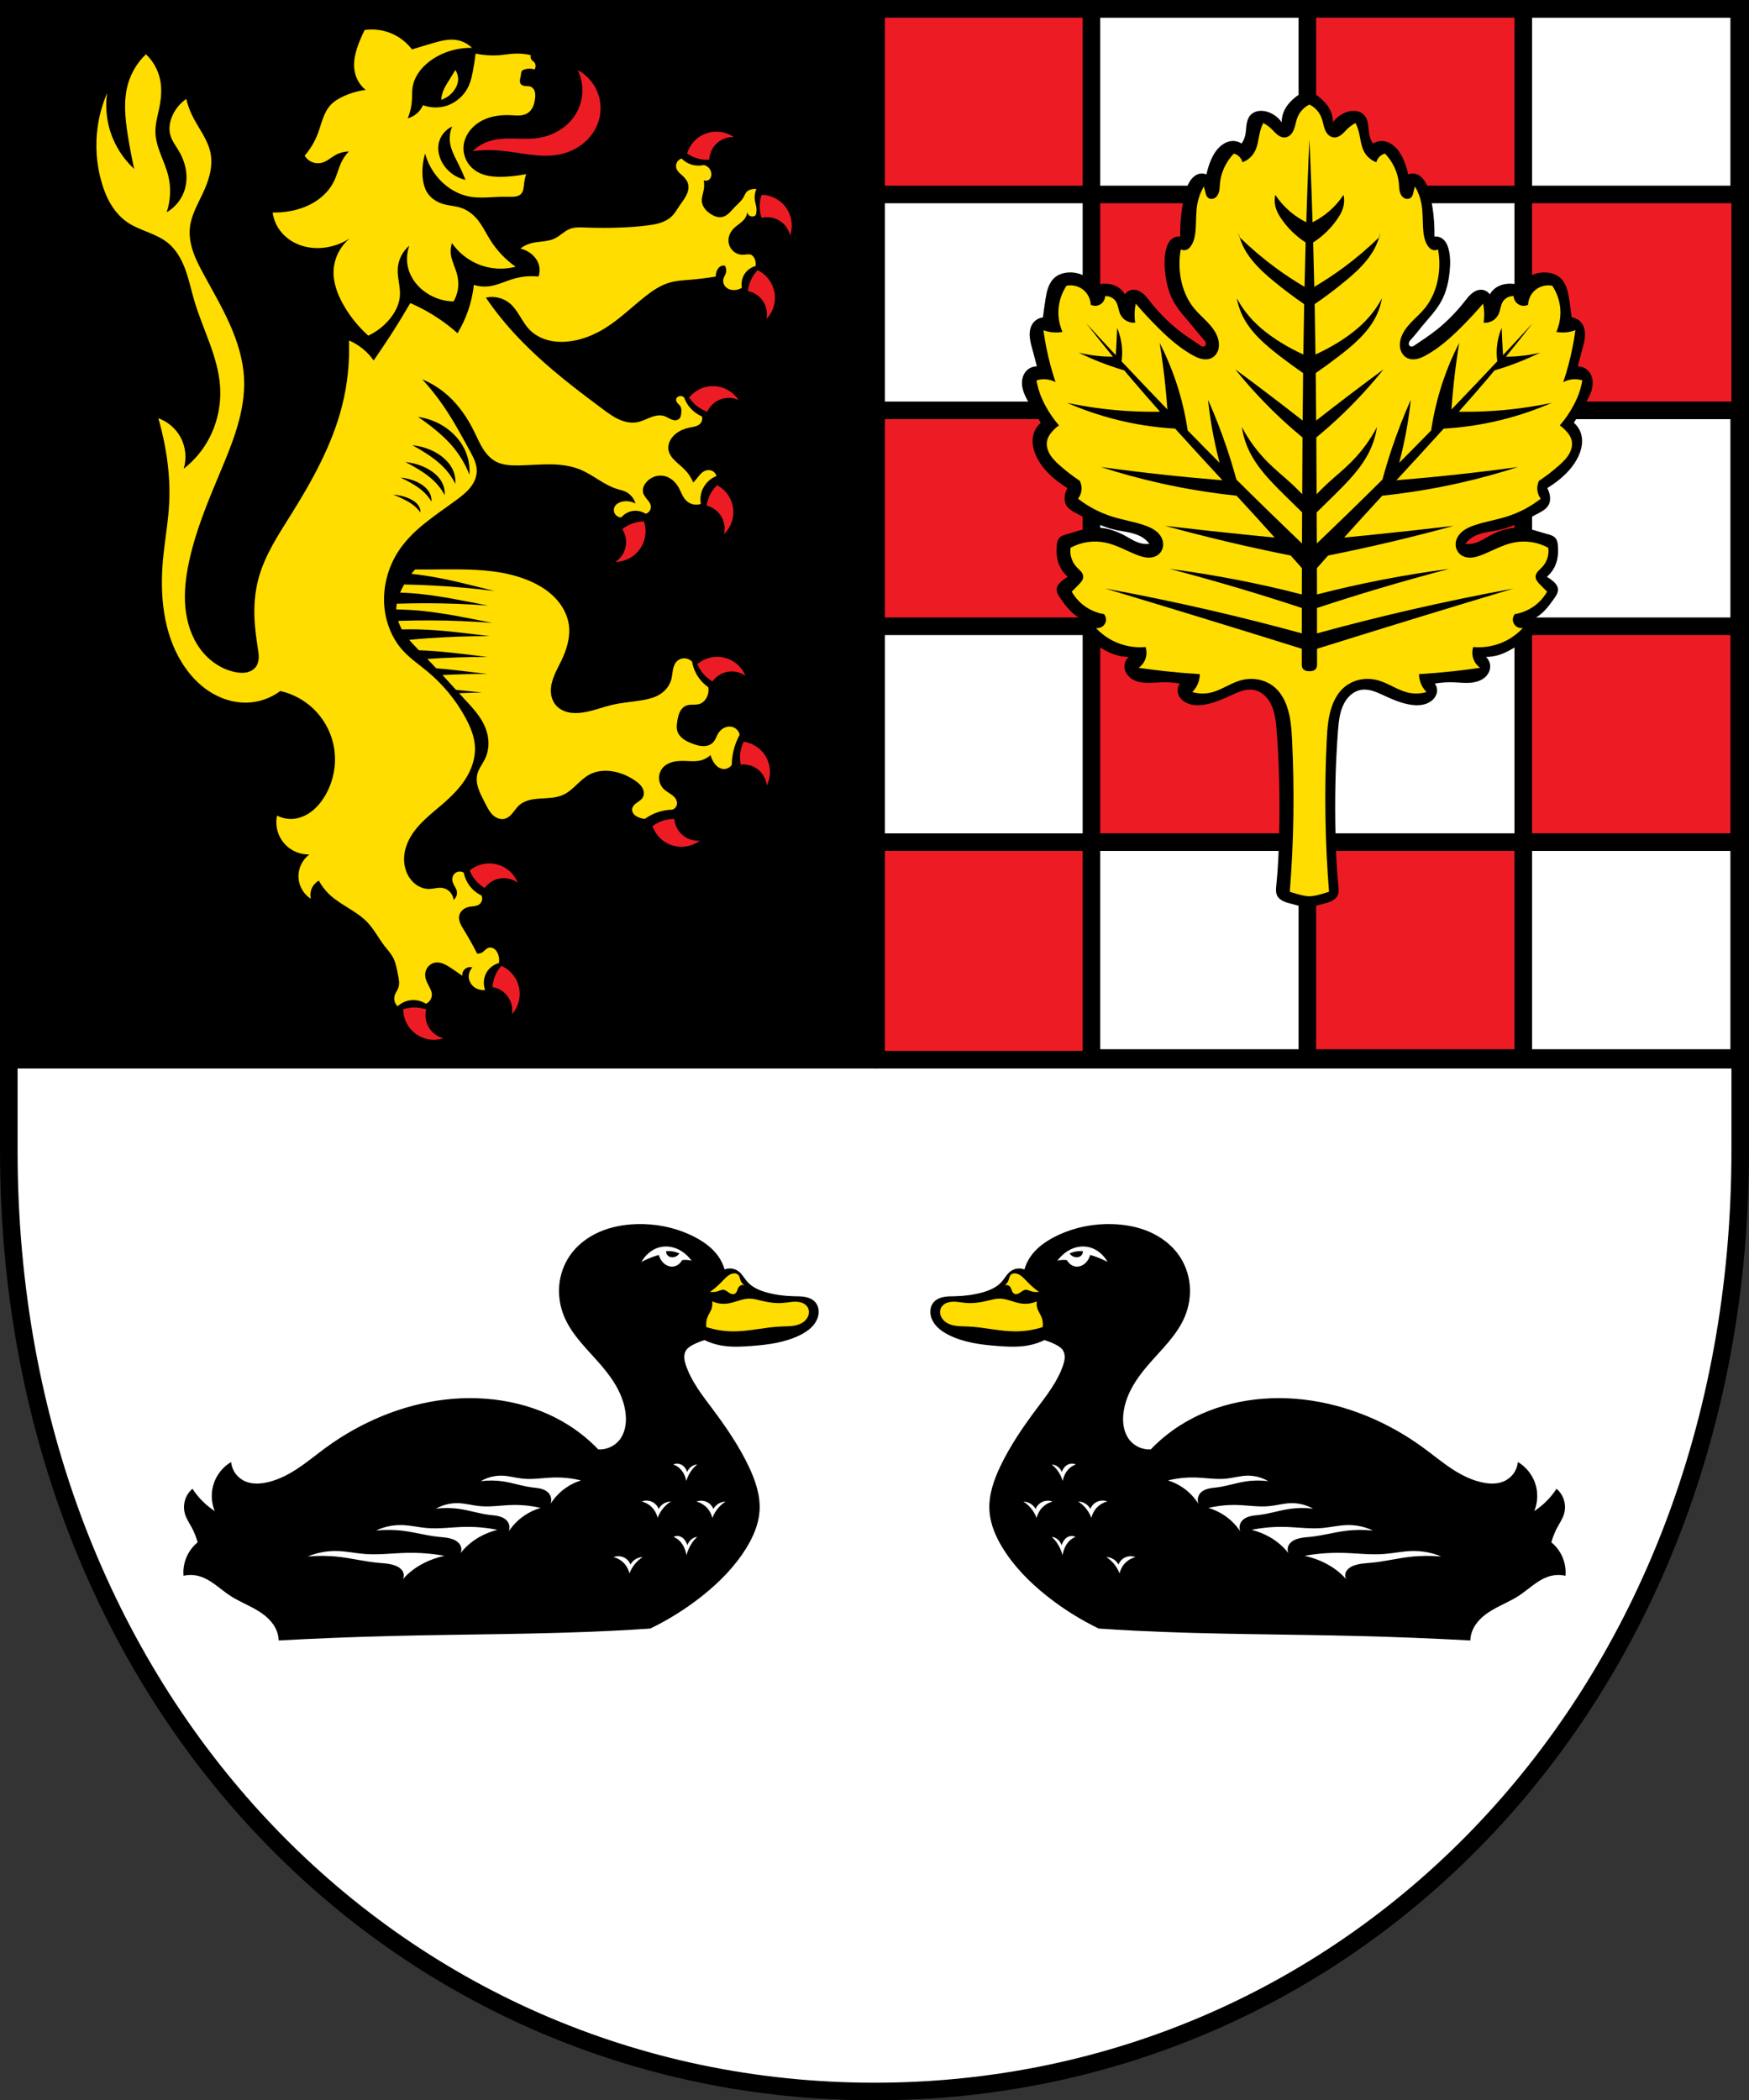
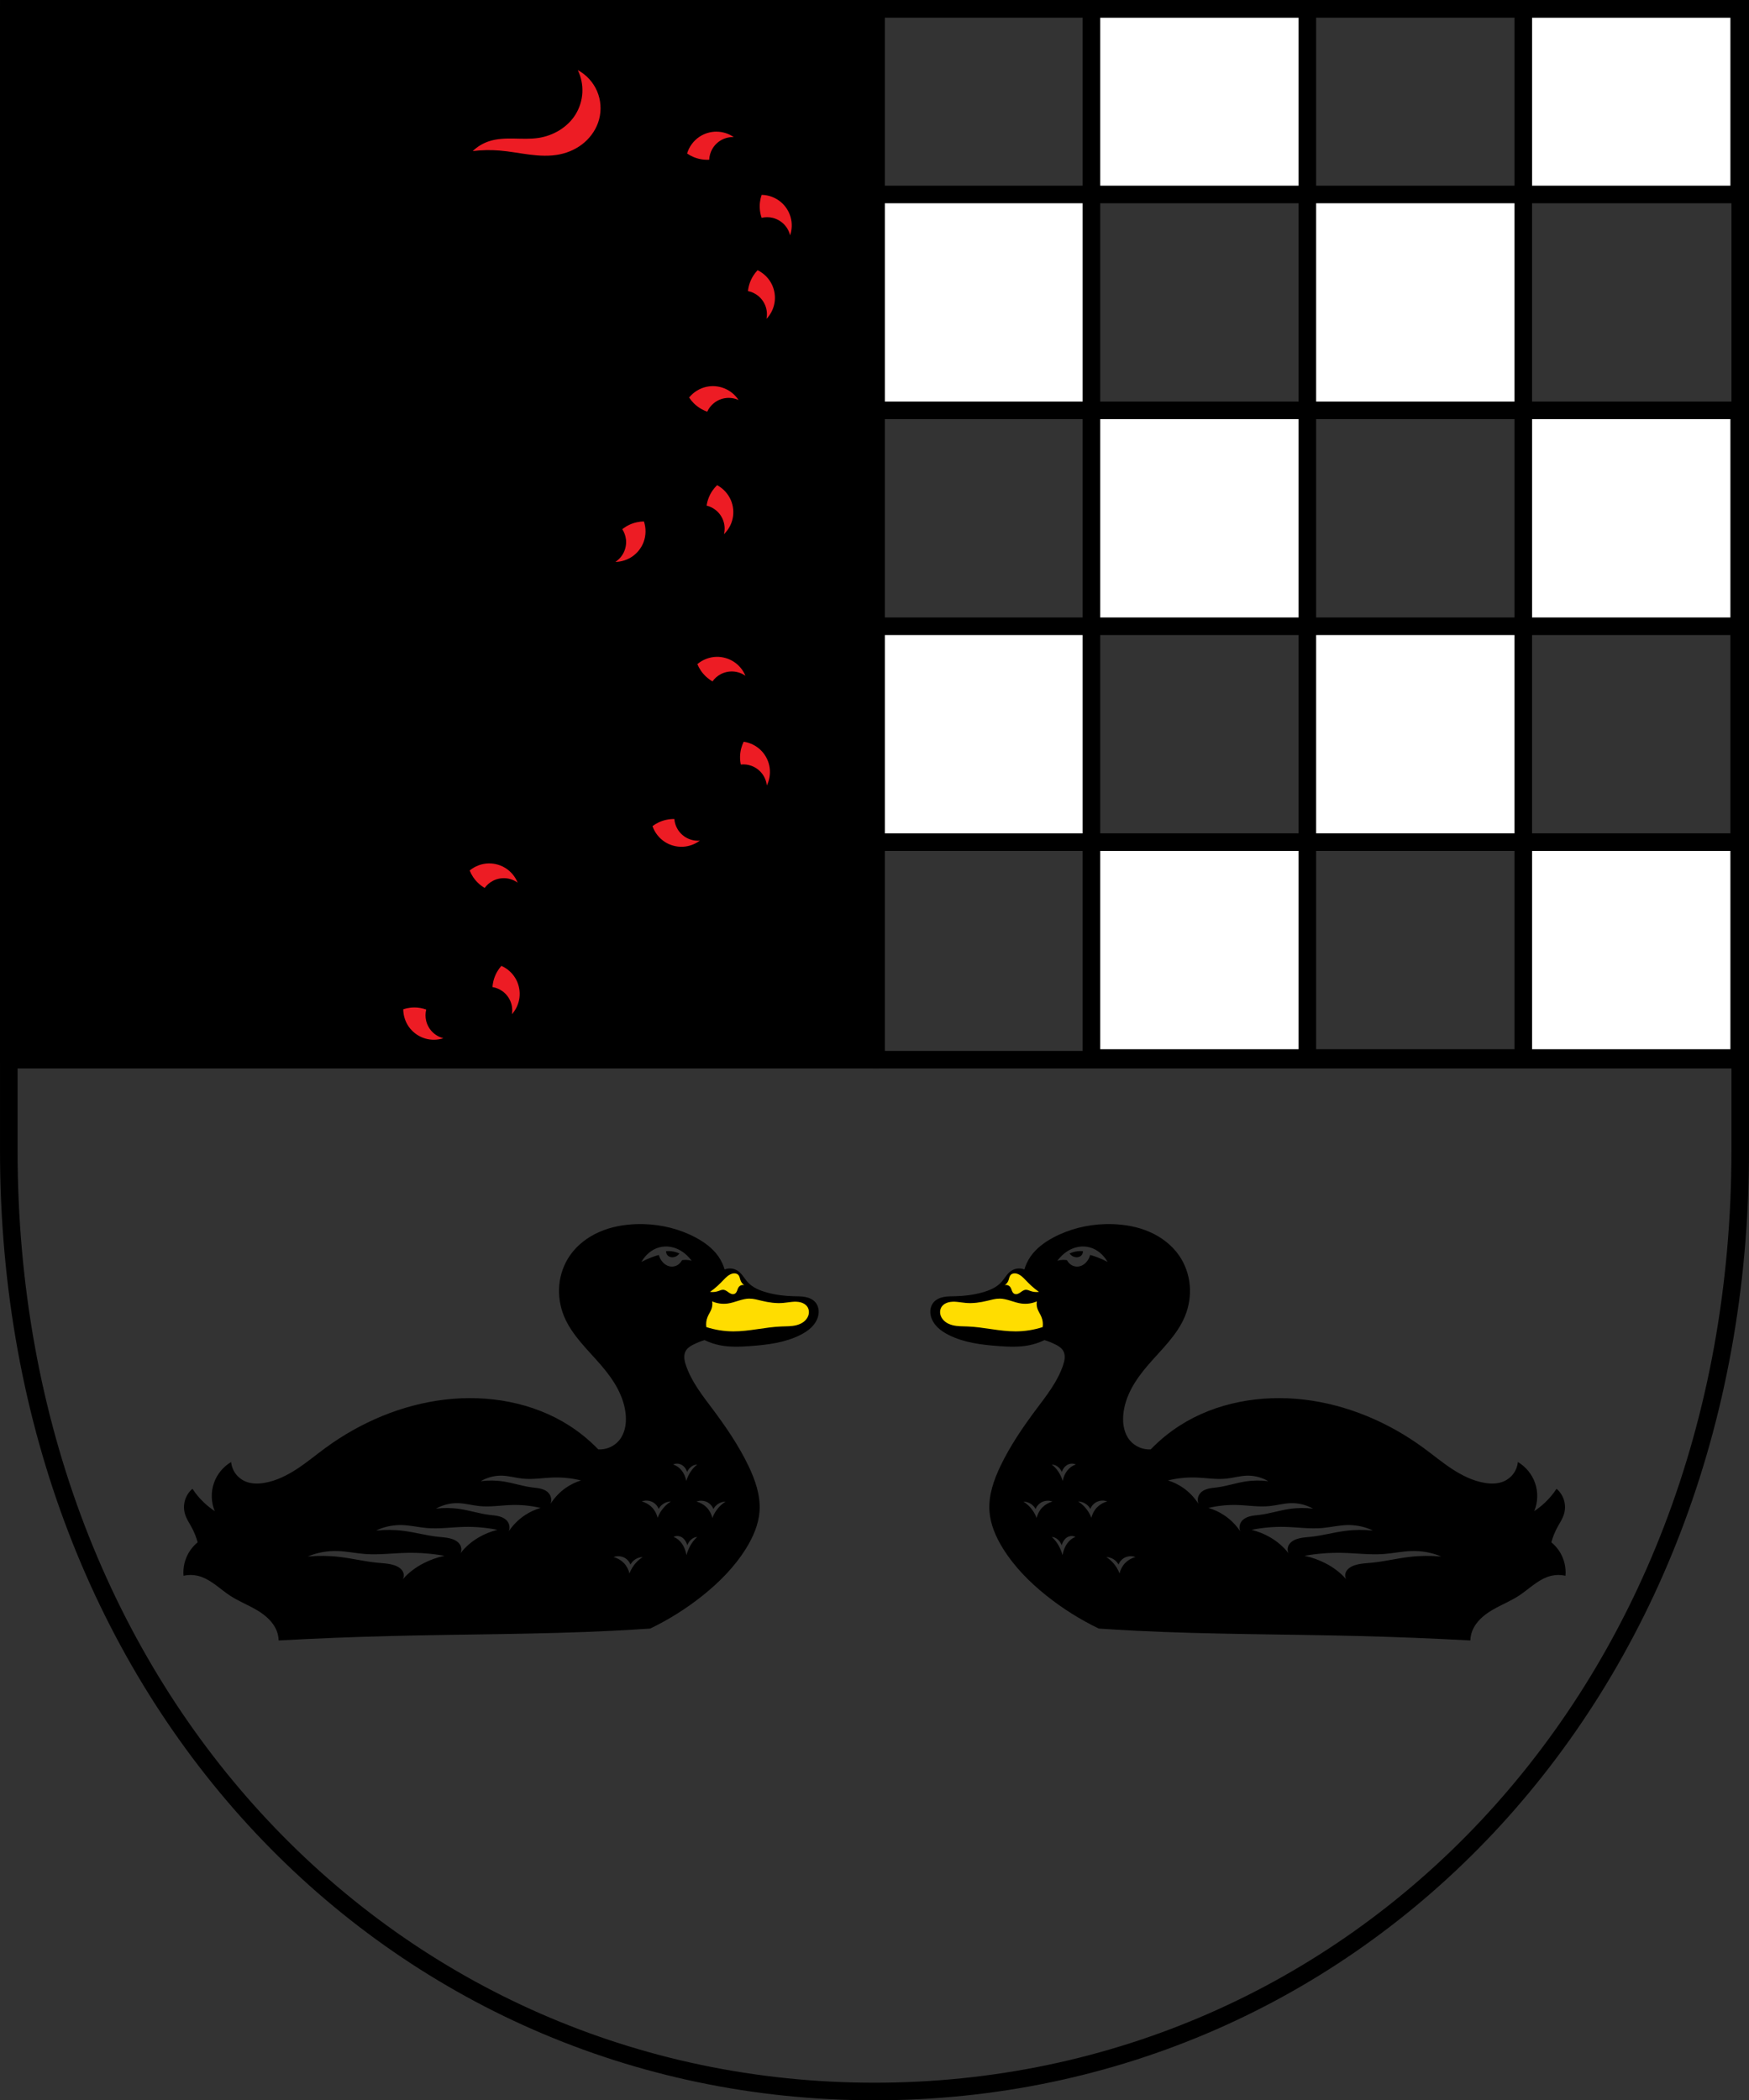
<svg xmlns="http://www.w3.org/2000/svg" xmlns:ns1="http://www.inkscape.org/namespaces/inkscape" xmlns:ns2="http://sodipodi.sourceforge.net/DTD/sodipodi-0.dtd" width="131.628mm" height="158.029mm" viewBox="0 0 131.628 158.029" version="1.1" id="svg865" ns1:version="0.92.5 (2060ec1f9f, 2020-04-08)" ns2:docname="DEU Pleizenhausen COA.svg">
  <rect x="0" y="0" width="131.628" height="158.029" fill="#333333" stroke="none" />
  <defs id="defs859">
    <ns1:path-effect effect="spiro" id="path-effect1499" is_visible="true" />
    <ns1:path-effect effect="spiro" id="path-effect1495" is_visible="true" />
    <ns1:path-effect effect="spiro" id="path-effect1471" is_visible="true" />
    <ns1:path-effect effect="spiro" id="path-effect1467" is_visible="true" />
    <ns1:path-effect effect="spiro" id="path-effect1427" is_visible="true" />
    <ns1:path-effect effect="spiro" id="path-effect1379" is_visible="true" />
    <ns1:path-effect effect="spiro" id="path-effect1375" is_visible="true" />
    <ns1:path-effect effect="spiro" id="path-effect1251" is_visible="true" />
    <ns1:path-effect effect="spiro" id="path-effect1247" is_visible="true" />
    <ns1:path-effect effect="spiro" id="path-effect1207" is_visible="true" />
    <ns1:path-effect effect="spiro" id="path-effect1202" is_visible="true" />
    <ns1:path-effect effect="spiro" id="path-effect1198" is_visible="true" />
    <ns1:path-effect effect="spiro" id="path-effect1100" is_visible="true" />
    <ns1:path-effect effect="spiro" id="path-effect1096" is_visible="true" />
    <ns1:path-effect effect="spiro" id="path-effect1135" is_visible="true" />
    <ns1:path-effect effect="spiro" id="path-effect1131" is_visible="true" />
    <ns1:path-effect effect="spiro" id="path-effect1099" is_visible="true" />
    <ns1:path-effect effect="spiro" id="path-effect1095" is_visible="true" />
    <ns1:path-effect effect="spiro" id="path-effect1090" is_visible="true" />
    <ns1:path-effect effect="spiro" id="path-effect1085" is_visible="true" />
    <ns1:path-effect effect="spiro" id="path-effect1081" is_visible="true" />
    <ns1:path-effect effect="spiro" id="path-effect1076" is_visible="true" />
    <ns1:path-effect effect="spiro" id="path-effect1071" is_visible="true" />
    <ns1:path-effect effect="spiro" id="path-effect1065" is_visible="true" />
    <ns1:path-effect effect="spiro" id="path-effect1060" is_visible="true" />
    <ns1:path-effect effect="spiro" id="path-effect1055" is_visible="true" />
    <ns1:path-effect effect="spiro" id="path-effect1050" is_visible="true" />
    <ns1:path-effect effect="spiro" id="path-effect1046" is_visible="true" />
    <ns1:path-effect effect="spiro" id="path-effect1041" is_visible="true" />
    <ns1:path-effect effect="spiro" id="path-effect1036" is_visible="true" />
    <ns1:path-effect effect="spiro" id="path-effect1031" is_visible="true" />
    <ns1:path-effect effect="spiro" id="path-effect1027" is_visible="true" />
    <ns1:path-effect effect="spiro" id="path-effect1013" is_visible="true" />
    <ns1:path-effect effect="spiro" id="path-effect935" is_visible="true" />
    <ns1:path-effect effect="spiro" id="path-effect911" is_visible="true" />
    <ns1:path-effect effect="spiro" id="path-effect3644" is_visible="true" />
    <ns1:path-effect effect="spiro" id="path-effect3636" is_visible="true" />
    <ns1:path-effect effect="spiro" id="path-effect3544" is_visible="true" />
    <ns1:path-effect effect="spiro" id="path-effect3466" is_visible="true" />
    <ns1:path-effect effect="spiro" id="path-effect3544-2" is_visible="true" />
    <ns1:path-effect effect="spiro" id="path-effect3644-8" is_visible="true" />
    <ns1:path-effect effect="spiro" id="path-effect3644-3" is_visible="true" />
    <ns1:path-effect effect="spiro" id="path-effect3636-0" is_visible="true" />
    <ns1:path-effect effect="spiro" id="path-effect1727-0-1" is_visible="true" />
    <ns1:path-effect effect="spiro" id="path-effect1731-8-3" is_visible="true" />
    <ns1:path-effect effect="spiro" id="path-effect1727-3" is_visible="true" />
    <ns1:path-effect effect="spiro" id="path-effect1731-7" is_visible="true" />
    <ns1:path-effect effect="spiro" id="path-effect841-8" is_visible="true" />
    <ns1:path-effect effect="skeletal" id="path-effect6414" is_visible="true" lpeversion="1" pattern="m 26507.414,27761.564 c 0,-13.157 10.678,-23.835 23.835,-23.835 13.157,0 23.835,10.678 23.835,23.835 0,13.157 -10.678,23.835 -23.835,23.835 -13.157,0 -23.835,-10.678 -23.835,-23.835 z" copytype="single_stretched" prop_scale="0.08" scale_y_rel="false" spacing="0" normal_offset="0" tang_offset="0" prop_units="false" vertical_pattern="false" hide_knot="false" fuse_tolerance="0" />
    <ns1:path-effect effect="spiro" id="path-effect911-9" is_visible="true" />
    <ns1:path-effect effect="spiro" id="path-effect935-9" is_visible="true" />
    <ns1:path-effect effect="spiro" id="path-effect911-1" is_visible="true" />
    <ns1:path-effect effect="spiro" id="path-effect1135-3" is_visible="true" />
    <ns1:path-effect effect="spiro" id="path-effect1135-1" is_visible="true" />
    <ns1:path-effect effect="spiro" id="path-effect1135-6" is_visible="true" />
    <ns1:path-effect effect="spiro" id="path-effect1135-17" is_visible="true" />
    <ns1:path-effect effect="spiro" id="path-effect1135-2" is_visible="true" />
    <ns1:path-effect effect="spiro" id="path-effect1100-3" is_visible="true" />
    <ns1:path-effect effect="spiro" id="path-effect1100-6" is_visible="true" />
    <ns1:path-effect effect="spiro" id="path-effect1100-39" is_visible="true" />
    <ns1:path-effect effect="spiro" id="path-effect1100-2" is_visible="true" />
    <ns1:path-effect effect="spiro" id="path-effect1100-30" is_visible="true" />
    <ns1:path-effect effect="spiro" id="path-effect1100-5" is_visible="true" />
    <ns1:path-effect effect="spiro" id="path-effect1251-7" is_visible="true" />
    <ns1:path-effect effect="spiro" id="path-effect1251-7-5" is_visible="true" />
    <ns1:path-effect effect="spiro" id="path-effect1251-7-5-8" is_visible="true" />
    <ns1:path-effect effect="spiro" id="path-effect1251-7-5-8-4" is_visible="true" />
    <ns1:path-effect effect="spiro" id="path-effect1379-2" is_visible="true" />
    <ns1:path-effect effect="spiro" id="path-effect1379-1" is_visible="true" />
    <ns1:path-effect effect="spiro" id="path-effect1379-3" is_visible="true" />
    <ns1:path-effect effect="spiro" id="path-effect1379-9" is_visible="true" />
    <ns1:path-effect effect="spiro" id="path-effect1427-3" is_visible="true" />
    <ns1:path-effect effect="spiro" id="path-effect1427-1" is_visible="true" />
    <ns1:path-effect effect="spiro" id="path-effect1427-5" is_visible="true" />
    <ns1:path-effect effect="spiro" id="path-effect1495-7" is_visible="true" />
    <ns1:path-effect effect="spiro" id="path-effect1499-5" is_visible="true" />
    <ns1:path-effect effect="spiro" id="path-effect1495-7-3" is_visible="true" />
    <ns1:path-effect effect="spiro" id="path-effect1499-5-3" is_visible="true" />
    <ns1:path-effect effect="spiro" id="path-effect1499-5-3-4" is_visible="true" />
  </defs>
  <ns2:namedview id="base" pagecolor="#ffffff" bordercolor="#666666" borderopacity="1.0" ns1:pageopacity="0.0" ns1:pageshadow="2" ns1:zoom="1.3276964" ns1:cx="248.74419" ns1:cy="298.63755" ns1:document-units="mm" ns1:current-layer="layer1" showgrid="false" ns1:window-width="1920" ns1:window-height="1046" ns1:window-x="-11" ns1:window-y="-11" ns1:window-maximized="1" fit-margin-top="0" fit-margin-left="0" fit-margin-right="0" fit-margin-bottom="0" ns1:snap-global="false" ns1:snap-midpoints="true" ns1:snap-smooth-nodes="true" />
  <g ns1:label="Ebene 1" ns1:groupmode="layer" id="layer1" transform="translate(5.721,171.331)">
-     <path style="opacity:1;fill:#ffffff;fill-opacity:1;fill-rule:evenodd;stroke:none;stroke-width:1.323;stroke-linecap:round;stroke-linejoin:miter;stroke-miterlimit:4;stroke-dasharray:none;stroke-opacity:1;paint-order:fill markers stroke" d="m -5.059,-170.67 v 85.912 c 0,41.282 29.058,70.794 65.152,70.794 36.095,0 65.153,-29.511 65.153,-70.794 v -85.912 z" id="rect953-3-3" ns1:connector-curvature="0" ns2:nodetypes="cssscc" />
-     <path style="opacity:1;fill:#ed1c24;fill-opacity:1;fill-rule:evenodd;stroke:none;stroke-width:5;stroke-linecap:round;stroke-linejoin:round;stroke-miterlimit:4;stroke-dasharray:none;stroke-dashoffset:0;stroke-opacity:1;paint-order:normal" d="M 248.744 2.5 L 248.744 300.877 L 494.992 300.877 L 494.992 2.5 L 248.744 2.5 z " transform="matrix(0.265,0,0,0.265,-5.721,-171.331)" id="rect5662" />
    <path style="opacity:1;fill:#ffffff;fill-opacity:1;fill-rule:evenodd;stroke:#000000;stroke-width:1.323;stroke-linecap:round;stroke-linejoin:round;stroke-miterlimit:4;stroke-dasharray:none;stroke-dashoffset:0;stroke-opacity:1;paint-order:normal" d="m 76.419,-170.67 v 13.971 h 16.25 v -13.971 z m 16.25,13.971 v 16.244 h 16.25 v 16.244 h 16.25 v 16.243 h 0.076 v -16.244 h -0.076 v -16.243 h -16.25 v -16.244 z m 16.25,0 h 16.25 v -13.971 h -16.25 z m 16.25,48.731 h -16.25 v 16.244 h 16.25 z m -16.25,16.244 H 92.669 V -107.968 H 76.419 V -124.211 H 60.169 v 16.244 H 76.419 v 16.244 H 92.669 Z M 76.419,-124.211 h 16.25 v -16.244 H 76.419 Z m 0,-16.244 v -16.244 H 60.169 v 16.244 z m 16.25,16.244 v 16.243 h 16.25 v -16.243 z" id="rect5698" ns1:connector-curvature="0" ns2:nodetypes="cccccccccccccccccccccccccccccccccccccccccccccccccccccc" />
    <flowRoot xml:space="preserve" id="flowRoot2783" style="font-style:normal;font-weight:normal;font-size:26.667px;line-height:1.25;font-family:sans-serif;letter-spacing:0px;word-spacing:0px;fill:#000000;fill-opacity:1;stroke:none">
      <flowRegion id="flowRegion2785">
        <rect id="rect2787" width="4.055" height="56.766" x="1812.468" y="-35.759" />
      </flowRegion>
      <flowPara id="flowPara2789" />
    </flowRoot>
    <path style="opacity:1;fill:#000000;fill-opacity:1;fill-rule:evenodd;stroke:#000000;stroke-width:5;stroke-linecap:round;stroke-linejoin:round;stroke-miterlimit:4;stroke-dasharray:none;stroke-dashoffset:0;stroke-opacity:1;paint-order:normal" d="M 2.496 2.5 L 2.496 300.877 L 248.744 300.877 L 248.744 2.5 L 2.496 2.5 z " transform="matrix(0.265,0,0,0.265,-5.721,-171.331)" id="rect5662-0" />
    <path style="opacity:1;fill:none;fill-opacity:1;fill-rule:evenodd;stroke:#000000;stroke-width:5;stroke-linecap:round;stroke-linejoin:round;stroke-miterlimit:4;stroke-dasharray:none;stroke-dashoffset:0;stroke-opacity:1;paint-order:normal" d="M 248.744 2.5 L 248.744 300.877 L 494.992 300.877 L 494.992 2.5 L 248.744 2.5 z " transform="matrix(0.265,0,0,0.265,-5.721,-171.331)" id="rect5662-8" />
-     <path ns1:connector-curvature="0" style="fill:#000000;stroke:none;stroke-width:0.106;stroke-linecap:butt;stroke-linejoin:miter;stroke-miterlimit:4;stroke-dasharray:none;stroke-opacity:1" d="m 92.663,-164.434 c -0.048,-0.001 -0.095,8.8e-4 -0.143,0.007 -0.145,0.019 -0.283,0.079 -0.398,0.167 -0.121,0.068 -0.237,0.146 -0.345,0.233 -0.369,0.297 -0.698,0.658 -0.881,1.095 -0.106,0.253 -0.161,0.526 -0.16,0.8 -0.236,-0.338 -0.575,-0.601 -0.961,-0.747 -0.229,-0.087 -0.477,-0.132 -0.721,-0.107 -0.264,0.028 -0.523,0.144 -0.694,0.347 -0.17,0.203 -0.24,0.472 -0.273,0.734 -0.034,0.263 -0.038,0.53 -0.101,0.787 -0.052,0.21 -0.142,0.411 -0.267,0.588 -0.226,-0.149 -0.505,-0.217 -0.774,-0.187 -0.209,0.023 -0.409,0.103 -0.588,0.214 -0.495,0.309 -0.805,0.843 -1.014,1.388 -0.113,0.295 -0.202,0.598 -0.267,0.907 -0.192,-0.082 -0.416,-0.092 -0.614,-0.026 -0.214,0.07 -0.395,0.222 -0.534,0.4 -0.253,0.322 -0.381,0.724 -0.481,1.121 -0.171,0.682 -0.274,1.381 -0.32,2.083 -0.024,0.364 -0.033,0.73 -0.026,1.095 -0.195,-0.022 -0.397,0.026 -0.561,0.133 -0.139,0.091 -0.249,0.221 -0.33,0.365 -0.082,0.144 -0.136,0.302 -0.177,0.463 -0.136,0.529 -0.132,1.085 -0.08,1.629 0.074,0.777 0.247,1.554 0.614,2.242 0.381,0.712 0.953,1.3 1.468,1.922 0.266,0.321 0.518,0.654 0.801,0.961 0.071,0.077 0.145,0.155 0.179,0.253 0.017,0.049 0.023,0.103 0.012,0.154 -0.011,0.051 -0.041,0.099 -0.085,0.127 -0.029,0.018 -0.062,0.028 -0.096,0.03 -0.034,0.002 -0.068,-0.003 -0.1,-0.013 -0.065,-0.02 -0.122,-0.059 -0.178,-0.097 -0.551,-0.371 -1.107,-0.736 -1.628,-1.148 -0.787,-0.622 -1.487,-1.349 -2.109,-2.136 -0.168,-0.212 -0.332,-0.43 -0.541,-0.602 -0.104,-0.086 -0.22,-0.159 -0.345,-0.21 -0.125,-0.05 -0.261,-0.077 -0.396,-0.069 -0.243,0.014 -0.476,0.146 -0.614,0.347 -0.122,-0.216 -0.298,-0.401 -0.507,-0.534 -0.329,-0.209 -0.731,-0.284 -1.121,-0.267 -0.217,0.009 -0.433,0.045 -0.641,0.107 -0.152,-0.218 -0.342,-0.409 -0.561,-0.561 -0.461,-0.32 -1.047,-0.457 -1.602,-0.374 -0.3,0.045 -0.594,0.154 -0.827,0.347 -0.24,0.199 -0.405,0.477 -0.512,0.77 -0.107,0.293 -0.16,0.603 -0.209,0.911 -0.07,0.444 -0.132,0.889 -0.187,1.335 -0.281,0.031 -0.549,0.179 -0.725,0.4 -0.214,0.268 -0.287,0.626 -0.274,0.968 0.014,0.343 0.107,0.677 0.198,1.007 0.119,0.435 0.235,0.871 0.347,1.308 -0.274,-0.002 -0.548,0.105 -0.747,0.294 -0.225,0.213 -0.349,0.519 -0.374,0.828 -0.023,0.294 0.039,0.589 0.142,0.865 0.103,0.276 0.246,0.535 0.392,0.791 0.283,0.496 0.577,0.985 0.881,1.468 -0.248,0.21 -0.436,0.491 -0.534,0.801 -0.089,0.279 -0.105,0.579 -0.066,0.87 0.038,0.291 0.13,0.573 0.253,0.839 0.345,0.747 0.926,1.364 1.575,1.869 0.248,0.193 0.506,0.371 0.774,0.534 -0.089,0.158 -0.152,0.33 -0.187,0.507 -0.049,0.251 -0.038,0.521 0.08,0.747 0.079,0.151 0.201,0.275 0.337,0.377 0.136,0.102 0.287,0.183 0.437,0.264 0.948,0.509 1.912,1.023 2.963,1.255 0.35,0.077 0.707,0.122 1.058,0.199 0.35,0.077 0.698,0.19 0.997,0.388 0.184,0.122 0.348,0.277 0.481,0.454 -0.15,0.021 -0.303,0.021 -0.454,0 -0.524,-0.073 -0.975,-0.39 -1.441,-0.641 -0.735,-0.395 -1.572,-0.639 -2.403,-0.561 -0.622,0.059 -1.212,0.292 -1.815,0.454 -0.127,0.034 -0.256,0.065 -0.378,0.117 -0.121,0.051 -0.237,0.125 -0.316,0.23 -0.057,0.075 -0.094,0.164 -0.118,0.255 -0.024,0.091 -0.034,0.185 -0.042,0.279 -0.038,0.449 -0.015,0.909 0.134,1.335 0.137,0.391 0.379,0.745 0.694,1.014 -0.171,0.099 -0.333,0.216 -0.481,0.347 -0.081,0.072 -0.159,0.149 -0.221,0.237 -0.063,0.088 -0.11,0.189 -0.126,0.297 -0.021,0.14 0.012,0.284 0.071,0.413 0.058,0.129 0.141,0.246 0.223,0.361 0.327,0.459 0.666,0.922 1.121,1.255 0.197,0.144 0.413,0.261 0.641,0.347 -0.146,0.187 -0.215,0.432 -0.187,0.667 0.033,0.276 0.191,0.525 0.391,0.718 0.2,0.193 0.44,0.339 0.677,0.483 0.47,0.286 0.944,0.579 1.468,0.747 0.327,0.105 0.671,0.159 1.014,0.16 -0.179,0.154 -0.296,0.379 -0.32,0.614 -0.017,0.163 0.01,0.329 0.072,0.48 0.062,0.151 0.158,0.288 0.275,0.401 0.3,0.289 0.724,0.415 1.139,0.448 0.415,0.033 0.831,-0.018 1.247,-0.033 0.478,-0.017 0.958,0.014 1.43,0.092 -0.134,0.182 -0.193,0.417 -0.16,0.64 0.041,0.281 0.222,0.529 0.454,0.694 0.207,0.148 0.454,0.235 0.706,0.273 0.252,0.038 0.51,0.028 0.762,-0.006 0.739,-0.101 1.432,-0.408 2.109,-0.721 0.27,-0.125 0.541,-0.251 0.826,-0.334 0.286,-0.083 0.59,-0.122 0.882,-0.066 0.232,0.044 0.451,0.147 0.64,0.287 0.19,0.14 0.35,0.317 0.481,0.514 0.438,0.658 0.526,1.481 0.587,2.269 0.201,2.601 0.247,5.213 0.187,7.822 -0.029,1.274 -0.084,2.55 -0.214,3.818 -0.013,0.126 -0.026,0.252 -0.023,0.378 0.003,0.126 0.024,0.254 0.077,0.369 0.092,0.199 0.273,0.344 0.471,0.439 0.197,0.095 0.412,0.145 0.624,0.202 0.39,0.105 0.785,0.236 1.186,0.217 0.401,0.019 0.796,-0.111 1.186,-0.217 0.211,-0.057 0.426,-0.107 0.624,-0.202 0.197,-0.095 0.379,-0.24 0.471,-0.439 0.053,-0.115 0.074,-0.243 0.077,-0.369 0.003,-0.126 -0.01,-0.252 -0.023,-0.378 -0.13,-1.268 -0.185,-2.543 -0.214,-3.817 -0.06,-2.608 -0.014,-5.221 0.187,-7.822 0.061,-0.788 0.149,-1.612 0.587,-2.269 0.131,-0.196 0.292,-0.373 0.481,-0.514 0.19,-0.14 0.409,-0.243 0.64,-0.287 0.292,-0.056 0.596,-0.018 0.882,0.066 0.286,0.083 0.556,0.21 0.826,0.334 0.677,0.313 1.37,0.62 2.109,0.721 0.252,0.035 0.51,0.045 0.762,0.007 0.252,-0.038 0.499,-0.125 0.706,-0.273 0.231,-0.165 0.412,-0.413 0.454,-0.695 0.033,-0.223 -0.026,-0.459 -0.16,-0.64 0.472,-0.078 0.952,-0.109 1.43,-0.092 0.416,0.015 0.832,0.065 1.247,0.033 0.415,-0.033 0.84,-0.159 1.139,-0.448 0.118,-0.113 0.214,-0.25 0.275,-0.401 0.062,-0.151 0.088,-0.318 0.072,-0.48 -0.024,-0.235 -0.141,-0.46 -0.32,-0.614 0.344,-0.001 0.687,-0.055 1.014,-0.16 0.524,-0.168 0.998,-0.461 1.468,-0.747 0.237,-0.145 0.478,-0.29 0.677,-0.483 0.2,-0.193 0.358,-0.442 0.391,-0.718 0.028,-0.235 -0.041,-0.48 -0.187,-0.667 0.228,-0.086 0.444,-0.204 0.641,-0.347 0.455,-0.332 0.794,-0.796 1.121,-1.255 0.082,-0.115 0.164,-0.232 0.223,-0.361 0.058,-0.129 0.092,-0.273 0.071,-0.413 -0.016,-0.107 -0.064,-0.208 -0.126,-0.297 -0.062,-0.088 -0.14,-0.165 -0.221,-0.237 -0.148,-0.131 -0.309,-0.248 -0.481,-0.347 0.315,-0.269 0.558,-0.623 0.695,-1.014 0.148,-0.425 0.172,-0.886 0.133,-1.335 -0.008,-0.094 -0.019,-0.188 -0.042,-0.279 -0.024,-0.091 -0.061,-0.18 -0.118,-0.255 -0.08,-0.105 -0.195,-0.179 -0.316,-0.23 -0.121,-0.051 -0.25,-0.083 -0.378,-0.117 -0.604,-0.161 -1.193,-0.395 -1.815,-0.454 -0.831,-0.078 -1.667,0.166 -2.402,0.561 -0.466,0.25 -0.918,0.568 -1.442,0.641 -0.15,0.021 -0.303,0.021 -0.454,0 0.133,-0.177 0.296,-0.331 0.481,-0.454 0.299,-0.199 0.647,-0.311 0.997,-0.388 0.35,-0.077 0.707,-0.122 1.058,-0.199 1.051,-0.231 2.015,-0.745 2.964,-1.255 0.15,-0.081 0.3,-0.161 0.437,-0.263 0.136,-0.102 0.259,-0.227 0.337,-0.378 0.118,-0.226 0.129,-0.497 0.08,-0.747 -0.035,-0.178 -0.098,-0.35 -0.187,-0.507 0.268,-0.163 0.527,-0.341 0.774,-0.534 0.649,-0.505 1.23,-1.122 1.575,-1.869 0.123,-0.266 0.215,-0.548 0.253,-0.839 0.038,-0.291 0.022,-0.59 -0.066,-0.87 -0.098,-0.31 -0.286,-0.591 -0.534,-0.801 0.304,-0.483 0.598,-0.972 0.881,-1.468 0.146,-0.256 0.289,-0.515 0.392,-0.791 0.103,-0.276 0.165,-0.571 0.142,-0.865 -0.024,-0.309 -0.149,-0.615 -0.374,-0.828 -0.199,-0.189 -0.473,-0.296 -0.747,-0.294 0.112,-0.437 0.227,-0.873 0.347,-1.308 0.091,-0.331 0.184,-0.665 0.198,-1.007 0.013,-0.343 -0.06,-0.7 -0.274,-0.968 -0.176,-0.222 -0.443,-0.369 -0.725,-0.401 -0.054,-0.446 -0.117,-0.891 -0.187,-1.335 -0.049,-0.308 -0.102,-0.618 -0.209,-0.911 -0.107,-0.293 -0.272,-0.572 -0.512,-0.77 -0.233,-0.193 -0.528,-0.302 -0.827,-0.347 -0.555,-0.083 -1.141,0.053 -1.602,0.374 -0.218,0.152 -0.409,0.342 -0.561,0.561 -0.208,-0.062 -0.424,-0.097 -0.641,-0.106 -0.39,-0.017 -0.791,0.058 -1.121,0.267 -0.209,0.133 -0.386,0.318 -0.507,0.534 -0.137,-0.201 -0.371,-0.333 -0.614,-0.347 -0.135,-0.008 -0.27,0.019 -0.396,0.069 -0.125,0.05 -0.241,0.123 -0.345,0.209 -0.209,0.172 -0.373,0.39 -0.541,0.602 -0.622,0.787 -1.322,1.514 -2.109,2.136 -0.521,0.412 -1.078,0.777 -1.628,1.148 -0.056,0.038 -0.113,0.076 -0.178,0.096 -0.032,0.01 -0.067,0.016 -0.1,0.014 -0.034,-0.002 -0.067,-0.012 -0.096,-0.03 -0.044,-0.028 -0.073,-0.076 -0.085,-0.127 -0.011,-0.051 -0.005,-0.105 0.012,-0.154 0.034,-0.099 0.109,-0.177 0.179,-0.253 0.283,-0.306 0.535,-0.639 0.801,-0.961 0.515,-0.623 1.088,-1.21 1.469,-1.922 0.368,-0.688 0.54,-1.466 0.614,-2.242 0.051,-0.544 0.056,-1.099 -0.08,-1.628 -0.041,-0.16 -0.096,-0.319 -0.177,-0.463 -0.082,-0.144 -0.192,-0.274 -0.33,-0.365 -0.164,-0.107 -0.366,-0.155 -0.561,-0.133 0.006,-0.365 -0.002,-0.73 -0.026,-1.095 -0.046,-0.702 -0.149,-1.401 -0.32,-2.083 -0.1,-0.397 -0.228,-0.798 -0.481,-1.121 -0.139,-0.178 -0.319,-0.33 -0.534,-0.4 -0.199,-0.065 -0.422,-0.056 -0.614,0.026 -0.065,-0.309 -0.154,-0.613 -0.267,-0.907 -0.209,-0.545 -0.519,-1.079 -1.014,-1.388 -0.178,-0.111 -0.379,-0.191 -0.588,-0.214 -0.269,-0.03 -0.548,0.038 -0.774,0.187 -0.124,-0.177 -0.215,-0.377 -0.267,-0.587 -0.063,-0.257 -0.067,-0.525 -0.101,-0.788 -0.034,-0.263 -0.103,-0.532 -0.273,-0.734 -0.171,-0.203 -0.43,-0.32 -0.694,-0.347 -0.244,-0.025 -0.492,0.02 -0.721,0.107 -0.385,0.146 -0.725,0.41 -0.961,0.747 5.29e-4,-0.274 -0.054,-0.548 -0.16,-0.8 -0.183,-0.436 -0.512,-0.798 -0.881,-1.095 -0.109,-0.087 -0.225,-0.165 -0.346,-0.234 -0.115,-0.089 -0.254,-0.148 -0.398,-0.167 -0.049,-0.007 -0.099,-0.009 -0.149,-0.007 -0.002,-7e-5 -0.004,-4.5e-4 -0.006,-5.3e-4 z" id="path933-3" />
-     <path style="fill:#ffdd00;fill-opacity:1;stroke:none;stroke-width:1px;stroke-linecap:butt;stroke-linejoin:miter;stroke-opacity:1" d="M 371.867 29.684 C 370.3 30.445 369.041 31.823 368.426 33.453 C 368.015 34.541 367.884 35.721 367.447 36.799 C 367.229 37.338 366.932 37.852 366.518 38.26 C 366.103 38.668 365.565 38.963 364.986 39.023 C 364.588 39.065 364.181 38.997 363.807 38.852 C 363.433 38.708 363.088 38.493 362.773 38.244 C 362.144 37.747 361.632 37.121 361.053 36.566 C 360.372 35.914 359.597 35.361 358.76 34.928 C 358.421 35.61 358.145 36.323 357.939 37.057 C 357.372 39.08 357.315 41.279 356.301 43.119 C 355.556 44.471 354.309 45.541 352.859 46.07 C 352.684 45.367 352.275 44.724 351.713 44.268 C 351.331 43.957 350.88 43.731 350.402 43.611 C 349.341 44.722 348.453 45.999 347.781 47.381 C 347.082 48.819 346.615 50.376 346.471 51.969 C 346.421 52.516 346.408 53.066 346.344 53.611 C 346.28 54.157 346.162 54.702 345.912 55.191 C 345.662 55.68 345.27 56.111 344.768 56.332 C 344.516 56.442 344.241 56.499 343.967 56.484 C 343.693 56.469 343.42 56.384 343.193 56.229 C 342.862 56.002 342.643 55.642 342.504 55.266 C 342.365 54.889 342.299 54.489 342.211 54.098 C 342.123 53.71 342.015 53.327 341.885 52.951 C 341.021 54.418 340.406 56.032 340.08 57.703 C 339.629 60.016 339.726 62.395 339.588 64.748 C 339.492 66.39 339.266 68.076 338.443 69.5 C 338.255 69.826 338.033 70.137 337.762 70.398 C 337.49 70.66 337.166 70.87 336.805 70.975 C 336.317 71.116 335.774 71.056 335.33 70.811 C 334.839 73.512 334.839 76.302 335.33 79.004 C 335.891 82.092 337.112 85.094 339.098 87.525 C 340.293 88.989 341.74 90.224 343.037 91.598 C 344.335 92.972 345.512 94.542 345.98 96.373 C 346.227 97.339 346.264 98.372 345.977 99.326 C 345.689 100.281 345.056 101.147 344.176 101.615 C 343.31 102.076 342.269 102.124 341.311 101.92 C 340.352 101.715 339.461 101.276 338.605 100.797 C 334.933 98.738 331.755 95.904 328.773 92.932 C 326.611 90.775 324.533 88.533 322.547 86.213 C 322.343 87.182 322.232 88.171 322.219 89.162 C 322.207 89.984 322.262 90.808 322.383 91.621 C 321.512 91.705 320.617 91.509 319.859 91.072 C 319.102 90.635 318.486 89.958 318.123 89.162 C 317.871 88.61 317.74 88.015 317.596 87.426 C 317.451 86.837 317.287 86.243 316.977 85.723 C 316.66 85.193 316.196 84.752 315.65 84.465 C 315.105 84.178 314.479 84.045 313.863 84.084 C 313.829 84.999 313.324 85.883 312.553 86.377 C 312.144 86.639 311.667 86.796 311.182 86.824 C 310.697 86.854 310.203 86.753 309.766 86.541 C 309.709 84.905 308.912 83.308 307.637 82.281 C 306.326 81.225 304.533 80.793 302.885 81.135 C 301.495 83.214 300.691 85.681 300.59 88.18 C 300.506 90.253 300.903 92.343 301.738 94.242 C 301.09 94.361 300.43 94.416 299.771 94.406 C 298.598 94.391 297.427 94.168 296.33 93.752 C 296.552 95.399 296.826 97.037 297.15 98.666 C 297.813 101.995 298.689 105.281 299.771 108.498 C 298.719 107.938 297.522 107.653 296.33 107.68 C 295.664 107.695 294.999 107.804 294.363 108.006 C 294.517 108.948 294.737 109.879 295.02 110.791 C 295.476 112.266 296.099 113.689 296.822 115.053 C 297.911 117.105 299.232 119.032 300.754 120.787 C 299.961 121.344 299.244 122.008 298.625 122.754 C 298.138 123.342 297.706 123.99 297.477 124.719 C 297.261 125.404 297.233 126.143 297.352 126.852 C 297.471 127.56 297.734 128.242 298.088 128.867 C 298.795 130.118 299.844 131.138 300.918 132.094 C 302.723 133.7 304.64 135.18 306.652 136.518 C 307.178 137.572 307.297 138.824 306.98 139.959 C 306.815 140.551 306.536 141.109 306.162 141.596 C 309.047 143.848 312.339 145.578 315.83 146.676 C 318.852 147.626 322.01 148.105 325.006 149.135 C 326.156 149.53 327.292 150.014 328.254 150.758 C 329.216 151.502 329.996 152.533 330.248 153.723 C 330.393 154.408 330.358 155.133 330.133 155.797 C 329.907 156.461 329.49 157.059 328.938 157.49 C 328.079 158.159 326.939 158.391 325.854 158.318 C 324.768 158.246 323.722 157.893 322.711 157.49 C 319.766 156.316 316.969 154.685 313.863 154.049 C 310.549 153.37 307 153.902 304.031 155.523 C 303.744 157.524 304.43 159.642 305.834 161.096 C 306.213 161.488 306.639 161.832 306.992 162.248 C 307.345 162.664 307.627 163.172 307.637 163.717 C 307.645 164.131 307.493 164.536 307.275 164.889 C 307.058 165.241 306.775 165.547 306.49 165.848 C 305.799 166.576 305.088 167.285 304.359 167.977 C 305.224 169.503 306.403 170.851 307.801 171.91 C 309.475 173.179 311.462 174.03 313.535 174.367 C 314.019 174.948 314.208 175.764 314.027 176.498 C 313.882 177.09 313.504 177.62 312.992 177.951 C 312.481 178.282 311.84 178.41 311.24 178.301 C 312.597 179.768 314.213 180.993 315.992 181.904 C 318.852 183.369 322.132 184.002 325.332 183.707 C 325.683 184.761 325.683 185.93 325.332 186.984 C 324.981 188.039 324.281 188.973 323.367 189.605 C 325.928 189.982 328.495 190.311 331.068 190.59 C 334.284 190.939 337.506 191.211 340.734 191.408 C 340.734 192.129 340.622 192.851 340.406 193.539 C 340.058 194.649 339.435 195.672 338.605 196.488 C 340.301 196.991 342.124 197.048 343.848 196.652 C 346.79 195.977 349.305 194.049 352.205 193.211 C 353.879 192.727 355.666 192.619 357.377 192.945 C 359.088 193.272 360.719 194.037 362.035 195.178 C 363.539 196.48 364.6 198.235 365.312 200.092 C 366.547 203.308 366.782 206.811 366.951 210.252 C 367.653 224.556 367.435 238.905 366.297 253.182 C 366.297 253.182 369.96 254.492 371.867 254.492 C 373.775 254.492 377.438 253.182 377.438 253.182 C 376.3 238.905 376.082 224.556 376.783 210.252 C 376.952 206.811 377.187 203.31 378.422 200.094 C 379.135 198.237 380.196 196.48 381.699 195.178 C 383.016 194.037 384.646 193.272 386.357 192.945 C 388.069 192.619 389.856 192.727 391.529 193.211 C 394.429 194.049 396.945 195.977 399.887 196.652 C 401.61 197.048 403.434 196.991 405.129 196.488 C 404.3 195.672 403.677 194.649 403.328 193.539 C 403.112 192.851 403.001 192.129 403 191.408 C 406.228 191.211 409.453 190.939 412.668 190.59 C 415.241 190.311 417.807 189.982 420.367 189.605 C 419.453 188.973 418.756 188.039 418.404 186.984 C 418.053 185.93 418.053 184.761 418.404 183.707 C 421.604 184.002 424.882 183.369 427.742 181.904 C 429.521 180.993 431.138 179.768 432.494 178.301 C 431.895 178.41 431.258 178.282 430.746 177.951 C 430.235 177.62 429.855 177.09 429.709 176.498 C 429.528 175.764 429.715 174.948 430.199 174.367 C 432.272 174.03 434.26 173.179 435.934 171.91 C 437.331 170.851 438.511 169.503 439.375 167.977 C 438.647 167.285 437.935 166.576 437.244 165.848 C 436.959 165.547 436.677 165.241 436.459 164.889 C 436.241 164.536 436.09 164.131 436.098 163.717 C 436.109 163.172 436.389 162.664 436.742 162.248 C 437.095 161.832 437.524 161.488 437.902 161.096 C 439.307 159.642 439.992 157.526 439.705 155.525 C 436.736 153.904 433.187 153.37 429.873 154.049 C 426.767 154.685 423.969 156.316 421.023 157.49 C 420.013 157.893 418.969 158.248 417.883 158.32 C 416.797 158.393 415.657 158.159 414.799 157.49 C 414.246 157.059 413.829 156.461 413.604 155.797 C 413.378 155.133 413.341 154.408 413.486 153.723 C 413.738 152.533 414.519 151.502 415.48 150.758 C 416.442 150.014 417.58 149.53 418.73 149.135 C 421.726 148.105 424.885 147.626 427.906 146.676 C 431.398 145.578 434.688 143.85 437.572 141.598 C 437.198 141.11 436.919 140.551 436.754 139.959 C 436.437 138.824 436.557 137.572 437.082 136.518 C 439.094 135.18 441.012 133.7 442.816 132.094 C 443.89 131.138 444.939 130.118 445.646 128.867 C 446 128.242 446.264 127.56 446.383 126.852 C 446.502 126.143 446.473 125.406 446.258 124.721 C 446.029 123.992 445.597 123.342 445.109 122.754 C 444.491 122.008 443.774 121.344 442.98 120.787 C 444.502 119.032 445.823 117.105 446.912 115.053 C 447.636 113.689 448.258 112.268 448.715 110.793 C 448.997 109.881 449.217 108.948 449.371 108.006 C 448.736 107.804 448.071 107.694 447.404 107.68 C 446.213 107.653 445.015 107.937 443.963 108.498 C 445.046 105.281 445.921 101.997 446.584 98.668 C 446.908 97.039 447.183 95.399 447.404 93.752 C 446.307 94.168 445.136 94.389 443.963 94.406 C 443.304 94.418 442.644 94.36 441.996 94.242 C 442.832 92.343 443.229 90.253 443.145 88.18 C 443.043 85.681 442.239 83.214 440.85 81.135 C 439.201 80.793 437.409 81.225 436.098 82.281 C 434.822 83.308 434.025 84.905 433.969 86.541 C 433.532 86.753 433.04 86.853 432.555 86.824 C 432.07 86.794 431.591 86.639 431.182 86.377 C 430.411 85.883 429.905 84.999 429.871 84.084 C 429.256 84.045 428.63 84.178 428.084 84.465 C 427.538 84.752 427.074 85.193 426.758 85.723 C 426.447 86.243 426.283 86.837 426.139 87.426 C 425.994 88.015 425.863 88.612 425.611 89.164 C 425.248 89.96 424.633 90.637 423.875 91.074 C 423.118 91.511 422.222 91.705 421.352 91.621 C 421.472 90.808 421.527 89.986 421.516 89.164 C 421.501 88.173 421.392 87.182 421.188 86.213 C 419.202 88.533 417.124 90.775 414.961 92.932 C 411.979 95.904 408.802 98.738 405.129 100.797 C 404.274 101.276 403.383 101.715 402.424 101.92 C 401.465 102.124 400.424 102.076 399.559 101.615 C 398.678 101.147 398.045 100.281 397.758 99.326 C 397.47 98.372 397.509 97.339 397.756 96.373 C 398.224 94.542 399.4 92.972 400.697 91.598 C 401.995 90.224 403.443 88.989 404.639 87.525 C 406.624 85.094 407.845 82.092 408.406 79.004 C 408.897 76.302 408.897 73.514 408.406 70.812 C 407.962 71.058 407.419 71.118 406.932 70.977 C 406.57 70.871 406.244 70.659 405.973 70.398 C 405.701 70.137 405.481 69.826 405.293 69.5 C 404.471 68.076 404.243 66.392 404.146 64.75 C 404.009 62.397 404.106 60.016 403.654 57.703 C 403.328 56.032 402.716 54.418 401.852 52.951 C 401.721 53.327 401.613 53.71 401.525 54.098 C 401.437 54.489 401.369 54.889 401.23 55.266 C 401.092 55.642 400.872 56.002 400.541 56.229 C 400.314 56.384 400.044 56.47 399.77 56.484 C 399.495 56.499 399.218 56.442 398.967 56.332 C 398.464 56.111 398.072 55.68 397.822 55.191 C 397.572 54.702 397.455 54.157 397.391 53.611 C 397.327 53.066 397.313 52.516 397.264 51.969 C 397.119 50.376 396.653 48.819 395.953 47.381 C 395.281 45.999 394.394 44.722 393.332 43.611 C 392.854 43.731 392.404 43.957 392.021 44.268 C 391.459 44.724 391.051 45.367 390.875 46.07 C 389.425 45.541 388.178 44.473 387.434 43.121 C 386.42 41.281 386.363 39.082 385.795 37.059 C 385.589 36.325 385.313 35.61 384.975 34.928 C 384.137 35.361 383.363 35.914 382.682 36.566 C 382.103 37.121 381.59 37.747 380.961 38.244 C 380.646 38.492 380.302 38.708 379.928 38.852 C 379.554 38.995 379.149 39.065 378.75 39.023 C 378.172 38.963 377.631 38.667 377.217 38.26 C 376.802 37.852 376.505 37.338 376.287 36.799 C 375.851 35.721 375.719 34.541 375.309 33.453 C 374.693 31.823 373.435 30.445 371.867 29.684 z M 371.867 39.559 L 371.869 39.559 C 371.939 41.071 372.005 42.583 372.07 44.096 C 372.343 50.433 372.563 56.773 372.762 63.113 C 374.429 62.275 376.001 61.244 377.416 60.027 C 379.004 58.662 380.403 57.078 381.562 55.334 C 381.839 56.632 381.763 58.004 381.344 59.264 C 381.019 60.239 380.498 61.138 379.926 61.992 C 378.096 64.722 375.697 67.064 372.936 68.846 C 373.054 73.046 373.16 77.246 373.252 81.447 C 376.113 79.761 378.89 77.932 381.562 75.961 C 385.129 73.331 388.511 70.451 391.684 67.357 C 391.817 66.919 391.938 66.477 392.037 66.029 L 391.818 67.23 C 391.775 67.273 391.729 67.315 391.686 67.357 C 391.356 68.443 390.929 69.499 390.402 70.504 C 388.487 74.156 385.388 77.034 382.217 79.67 C 379.371 82.035 376.411 84.263 373.359 86.355 C 373.454 91.12 373.526 95.885 373.594 100.65 C 375.732 99.676 377.813 98.578 379.816 97.35 C 383.157 95.302 386.31 92.892 388.875 89.93 C 390.265 88.324 391.475 86.564 392.477 84.691 C 392.188 86.351 391.671 87.971 390.947 89.492 C 388.704 94.211 384.604 97.755 380.471 100.951 C 378.247 102.671 375.973 104.326 373.664 105.93 C 373.72 110.421 373.747 114.913 373.785 119.404 C 377.266 116.681 380.767 113.986 384.291 111.318 C 387.151 109.154 390.025 107.007 392.912 104.879 C 389.46 109.179 385.741 113.264 381.781 117.102 C 379.229 119.576 376.573 121.944 373.83 124.205 C 373.87 129.578 373.886 134.951 373.912 140.324 C 374.871 139.322 375.851 138.34 376.871 137.4 C 379.107 135.341 381.485 133.436 383.637 131.289 C 386.594 128.339 389.104 124.943 391.057 121.25 C 390.707 123.592 390.007 125.88 388.984 128.016 C 386.68 132.826 382.845 136.706 379.053 140.457 C 377.354 142.137 375.647 143.808 373.938 145.477 C 373.95 148.415 373.975 151.353 373.982 154.291 C 380.249 148.312 386.456 142.27 392.604 136.168 C 393.421 133.171 394.322 130.197 395.312 127.252 C 396.881 122.589 398.667 118 400.66 113.502 C 400.384 116.132 400.02 118.753 399.568 121.359 C 398.982 124.744 398.241 128.099 397.363 131.42 C 397.48 131.303 397.598 131.187 397.715 131.07 C 400.635 128.139 403.537 125.19 406.43 122.23 C 407.002 118.394 407.836 114.597 408.955 110.883 C 410.36 106.22 412.187 101.683 414.41 97.35 C 413.8 101.082 413.291 104.83 412.883 108.59 C 412.605 111.146 412.383 113.707 412.199 116.271 C 416.574 111.739 420.915 107.174 425.227 102.582 C 425.131 101.878 425.062 101.171 425.051 100.461 C 425.007 97.943 425.495 95.416 426.471 93.094 C 426.518 94.367 426.57 95.641 426.633 96.914 C 426.697 98.224 426.777 99.533 426.857 100.842 C 429.67 97.835 432.472 94.818 435.254 91.783 C 432.769 94.981 430.237 98.141 427.67 101.273 C 428.689 101.272 429.71 101.247 430.727 101.17 C 432.969 101.004 435.196 100.656 437.383 100.133 C 435.401 101.105 433.38 101.997 431.326 102.807 C 429.089 103.688 426.812 104.471 424.506 105.152 L 424.658 104.912 C 423.936 105.775 423.215 106.64 422.486 107.498 C 419.796 110.666 417.055 113.789 414.295 116.896 C 417.536 116.951 420.779 116.878 424.014 116.666 C 429.621 116.299 435.202 115.534 440.701 114.377 C 435.264 116.744 429.593 118.574 423.797 119.83 C 419.258 120.814 414.64 121.426 410.004 121.699 C 405.563 126.617 401.072 131.49 396.58 136.361 C 402.166 135.904 407.748 135.385 413.32 134.781 C 419.26 134.137 425.189 133.411 431.107 132.6 C 425.579 134.381 419.97 135.909 414.303 137.182 C 407.133 138.791 399.866 139.966 392.559 140.742 C 390.674 142.791 388.785 144.836 386.91 146.895 C 385.177 148.797 383.456 150.711 381.736 152.625 C 383.789 152.427 385.841 152.23 387.893 152.023 C 396.23 151.185 404.56 150.275 412.883 149.295 C 406.764 150.969 400.615 152.535 394.439 153.988 C 388.707 155.338 382.948 156.577 377.174 157.734 C 376.117 158.924 375.056 160.11 374.004 161.303 C 374.007 162.756 374.015 164.21 374.018 165.664 C 374.019 166.702 374.02 167.741 374.021 168.779 C 380.202 167.191 386.428 165.785 392.693 164.574 C 398.954 163.365 405.25 162.345 411.572 161.518 C 405.032 163.231 398.521 165.051 392.039 166.975 C 386.005 168.766 380.001 170.655 374.023 172.627 C 374.026 175.027 374.029 177.427 374.031 179.826 C 382.753 177.44 391.523 175.225 400.334 173.195 C 410.144 170.935 420.006 168.898 429.908 167.084 C 421.134 169.715 412.367 172.37 403.607 175.051 C 393.74 178.07 383.883 181.123 374.035 184.205 C 374.035 185.621 374.041 187.037 374.039 188.453 C 374.039 188.694 374.037 188.935 374 189.174 C 373.963 189.412 373.888 189.648 373.75 189.846 C 373.576 190.094 373.313 190.269 373.033 190.385 C 372.667 190.536 372.264 190.597 371.869 190.562 C 371.474 190.598 371.071 190.537 370.705 190.385 C 370.426 190.269 370.162 190.094 369.988 189.846 C 369.85 189.648 369.775 189.412 369.738 189.174 C 369.701 188.935 369.7 188.694 369.699 188.453 C 369.697 187.037 369.701 185.621 369.701 184.205 C 359.853 181.123 349.996 178.07 340.129 175.051 C 331.37 172.37 322.602 169.715 313.828 167.084 C 323.731 168.898 333.592 170.935 343.402 173.195 C 352.214 175.225 360.984 177.44 369.705 179.826 C 369.707 177.426 369.713 175.027 369.715 172.627 C 363.738 170.655 357.733 168.766 351.699 166.975 C 345.218 165.051 338.704 163.231 332.164 161.518 C 338.486 162.345 344.785 163.365 351.045 164.574 C 357.31 165.784 363.536 167.191 369.717 168.779 C 369.718 167.741 369.717 166.702 369.719 165.664 C 369.722 164.21 369.729 162.756 369.732 161.303 C 368.68 160.11 367.619 158.924 366.562 157.734 C 360.788 156.577 355.03 155.338 349.297 153.988 C 343.122 152.535 336.972 150.969 330.854 149.295 C 339.176 150.275 347.506 151.185 355.844 152.023 C 357.895 152.23 359.948 152.427 362 152.625 C 360.28 150.711 358.559 148.797 356.826 146.895 C 354.952 144.836 353.063 142.791 351.178 140.742 C 343.87 139.966 336.604 138.791 329.434 137.182 C 323.766 135.909 318.158 134.381 312.629 132.6 C 318.548 133.411 324.477 134.137 330.416 134.781 C 335.988 135.385 341.57 135.904 347.156 136.361 C 342.664 131.49 338.173 126.617 333.732 121.699 C 329.096 121.426 324.479 120.814 319.939 119.83 C 314.143 118.574 308.471 116.745 303.033 114.377 C 303.031 114.376 303.028 114.376 303.025 114.375 L 303.025 114.373 C 303.028 114.374 303.031 114.376 303.033 114.377 C 308.533 115.535 314.115 116.299 319.723 116.666 C 322.958 116.878 326.2 116.951 329.441 116.896 C 326.681 113.789 323.94 110.666 321.25 107.498 C 320.521 106.64 319.8 105.775 319.078 104.912 L 319.23 105.152 C 316.924 104.471 314.648 103.688 312.41 102.807 C 310.356 101.997 308.335 101.105 306.354 100.133 C 308.54 100.656 310.768 101.004 313.01 101.17 C 314.026 101.247 315.047 101.272 316.066 101.273 C 313.499 98.141 310.968 94.981 308.482 91.783 C 311.264 94.818 314.066 97.835 316.879 100.842 C 316.96 99.533 317.039 98.224 317.104 96.914 C 317.166 95.641 317.219 94.367 317.266 93.094 C 318.242 95.416 318.729 97.943 318.686 100.461 C 318.673 101.171 318.605 101.878 318.51 102.582 C 322.822 107.174 327.163 111.739 331.537 116.271 C 331.354 113.707 331.131 111.146 330.854 108.59 C 330.445 104.83 329.936 101.082 329.326 97.35 C 331.549 101.683 333.376 106.22 334.781 110.883 C 335.9 114.597 336.734 118.394 337.307 122.23 C 340.199 125.19 343.101 128.139 346.021 131.07 C 346.138 131.187 346.256 131.303 346.373 131.42 C 345.495 128.099 344.754 124.744 344.168 121.359 C 343.717 118.753 343.352 116.132 343.076 113.502 C 345.07 118 346.855 122.589 348.424 127.252 C 349.415 130.197 350.316 133.171 351.133 136.168 C 357.28 142.27 363.487 148.312 369.754 154.291 C 369.761 151.353 369.787 148.415 369.799 145.477 C 368.089 143.808 366.382 142.137 364.684 140.457 C 360.892 136.706 357.056 132.826 354.752 128.016 C 353.729 125.88 353.029 123.592 352.68 121.25 C 354.633 124.943 357.143 128.339 360.1 131.289 C 362.251 133.436 364.63 135.341 366.865 137.4 C 367.885 138.34 368.866 139.322 369.824 140.324 C 369.851 134.951 369.866 129.578 369.906 124.205 C 367.164 121.944 364.508 119.576 361.955 117.102 C 357.996 113.264 354.276 109.179 350.824 104.879 C 353.712 107.007 356.585 109.154 359.445 111.318 C 362.969 113.986 366.47 116.681 369.951 119.404 C 369.99 114.913 370.017 110.421 370.072 105.93 C 367.763 104.326 365.489 102.671 363.266 100.951 C 359.132 97.755 355.033 94.211 352.789 89.492 C 352.066 87.971 351.549 86.351 351.26 84.691 C 352.261 86.564 353.472 88.324 354.861 89.93 C 357.426 92.892 360.579 95.302 363.92 97.35 C 365.923 98.578 368.004 99.676 370.143 100.65 C 370.21 95.885 370.283 91.12 370.377 86.355 C 367.325 84.263 364.365 82.035 361.52 79.67 C 358.348 77.034 355.25 74.156 353.334 70.504 C 352.807 69.499 352.38 68.443 352.051 67.357 C 352.007 67.314 351.96 67.274 351.916 67.23 L 351.697 66.029 C 351.797 66.477 351.918 66.919 352.051 67.357 C 355.224 70.452 358.607 73.33 362.174 75.961 C 364.847 77.932 367.623 79.761 370.484 81.447 C 370.577 77.246 370.682 73.046 370.801 68.846 C 368.039 67.064 365.641 64.722 363.811 61.992 C 363.238 61.138 362.717 60.239 362.393 59.264 C 361.974 58.004 361.897 56.632 362.174 55.334 C 363.333 57.078 364.732 58.662 366.32 60.027 C 367.736 61.244 369.307 62.275 370.975 63.113 C 371.173 56.773 371.394 50.433 371.666 44.096 C 371.731 42.583 371.798 41.071 371.867 39.559 z M 440.709 114.373 L 440.709 114.375 C 440.706 114.375 440.705 114.376 440.703 114.377 C 440.705 114.376 440.707 114.374 440.709 114.373 z " transform="matrix(0.265,0,0,0.265,-5.721,-171.331)" id="path909-0" />
    <path ns1:connector-curvature="0" style="fill:#ed1c24;stroke:none;stroke-width:0.265px;stroke-linecap:butt;stroke-linejoin:miter;stroke-opacity:1;fill-opacity:1" d="m 37.761,-166.059 c 0.254,0.522 0.374,1.109 0.346,1.689 -0.029,0.58 -0.206,1.152 -0.511,1.647 -0.598,0.971 -1.673,1.603 -2.801,1.771 -0.615,0.092 -1.24,0.056 -1.861,0.046 -0.621,-0.01 -1.254,0.008 -1.845,0.201 -0.461,0.15 -0.886,0.406 -1.235,0.742 0.669,-0.082 1.346,-0.096 2.018,-0.041 0.758,0.062 1.505,0.21 2.26,0.305 0.754,0.095 1.526,0.135 2.271,-0.017 0.682,-0.139 1.334,-0.443 1.861,-0.899 0.527,-0.456 0.925,-1.064 1.104,-1.737 0.187,-0.702 0.13,-1.466 -0.159,-2.132 -0.289,-0.666 -0.807,-1.23 -1.447,-1.574 z m 10.438,4.633 c -0.462,-0.001 -0.923,0.141 -1.305,0.402 -0.431,0.295 -0.757,0.742 -0.906,1.243 0.151,0.104 0.312,0.192 0.482,0.264 0.372,0.156 0.78,0.227 1.183,0.205 0.011,-0.277 0.088,-0.551 0.223,-0.793 0.159,-0.286 0.399,-0.526 0.684,-0.686 0.285,-0.16 0.615,-0.239 0.942,-0.226 -0.38,-0.263 -0.841,-0.407 -1.303,-0.408 z m 3.4,4.757 c -0.059,0.174 -0.101,0.353 -0.124,0.535 -0.05,0.401 -0.007,0.812 0.124,1.194 0.27,-0.064 0.554,-0.064 0.824,0 0.318,0.076 0.615,0.241 0.846,0.472 0.231,0.231 0.397,0.528 0.472,0.846 0.15,-0.437 0.164,-0.92 0.04,-1.365 -0.124,-0.445 -0.386,-0.851 -0.741,-1.147 -0.401,-0.335 -0.919,-0.528 -1.442,-0.535 z m -0.305,5.668 c -0.127,0.133 -0.239,0.279 -0.336,0.435 -0.213,0.343 -0.347,0.735 -0.388,1.136 0.272,0.054 0.53,0.174 0.748,0.345 0.257,0.202 0.457,0.476 0.57,0.783 0.113,0.307 0.14,0.645 0.075,0.966 0.319,-0.334 0.534,-0.767 0.608,-1.223 0.074,-0.456 0.005,-0.934 -0.193,-1.352 -0.224,-0.472 -0.614,-0.864 -1.085,-1.089 z m -3.24,8.727 c -0.087,-0.005 -0.173,-0.005 -0.26,5.3e-4 -0.115,0.007 -0.23,0.022 -0.343,0.046 -0.511,0.109 -0.982,0.399 -1.309,0.806 0.1,0.154 0.216,0.297 0.346,0.427 0.285,0.286 0.636,0.506 1.017,0.638 0.115,-0.252 0.291,-0.476 0.507,-0.649 0.256,-0.204 0.568,-0.335 0.893,-0.375 0.325,-0.04 0.66,0.013 0.957,0.149 -0.252,-0.387 -0.623,-0.696 -1.051,-0.872 -0.24,-0.099 -0.497,-0.157 -0.757,-0.171 z m 0.194,7.447 c -0.132,0.127 -0.251,0.268 -0.355,0.42 -0.227,0.334 -0.377,0.72 -0.435,1.119 0.269,0.066 0.522,0.196 0.733,0.376 0.249,0.212 0.437,0.495 0.537,0.806 0.1,0.311 0.112,0.65 0.035,0.968 0.333,-0.32 0.566,-0.743 0.659,-1.196 0.093,-0.453 0.044,-0.934 -0.136,-1.359 -0.204,-0.481 -0.577,-0.888 -1.038,-1.134 z m -5.508,2.729 c -0.183,0.003 -0.367,0.025 -0.546,0.065 -0.394,0.088 -0.767,0.267 -1.083,0.519 0.151,0.232 0.247,0.5 0.278,0.775 0.036,0.325 -0.02,0.66 -0.16,0.956 -0.14,0.296 -0.363,0.552 -0.637,0.73 0.462,-0.006 0.921,-0.156 1.299,-0.423 0.377,-0.267 0.671,-0.65 0.83,-1.084 0.18,-0.491 0.187,-1.043 0.018,-1.538 z m 5.458,10.188 c -0.522,0.012 -1.039,0.21 -1.437,0.548 0.07,0.17 0.157,0.332 0.26,0.484 0.227,0.334 0.53,0.615 0.88,0.816 0.16,-0.226 0.374,-0.414 0.619,-0.543 0.289,-0.153 0.621,-0.223 0.948,-0.202 0.326,0.021 0.646,0.135 0.913,0.325 -0.175,-0.428 -0.483,-0.8 -0.87,-1.053 -0.387,-0.253 -0.852,-0.386 -1.314,-0.375 z m 2.049,6.387 c -0.08,0.165 -0.144,0.338 -0.19,0.516 -0.1,0.391 -0.109,0.805 -0.027,1.2 0.275,-0.03 0.558,0.006 0.817,0.103 0.306,0.115 0.579,0.317 0.78,0.575 0.2,0.258 0.327,0.573 0.363,0.898 0.204,-0.415 0.278,-0.892 0.211,-1.349 -0.067,-0.457 -0.276,-0.893 -0.591,-1.231 -0.356,-0.383 -0.846,-0.639 -1.363,-0.712 z m -5.218,5.814 c -0.404,-0.006 -0.808,0.082 -1.174,0.253 -0.166,0.078 -0.324,0.173 -0.471,0.283 0.169,0.494 0.513,0.927 0.956,1.205 0.392,0.245 0.859,0.368 1.321,0.348 0.462,-0.02 0.916,-0.183 1.285,-0.461 -0.326,0.027 -0.659,-0.039 -0.95,-0.187 -0.292,-0.148 -0.541,-0.378 -0.712,-0.657 -0.145,-0.236 -0.233,-0.507 -0.255,-0.783 z m -13.962,3.342 c -0.523,0.007 -1.041,0.199 -1.442,0.534 0.069,0.17 0.154,0.334 0.256,0.487 0.224,0.336 0.524,0.621 0.873,0.825 0.162,-0.224 0.378,-0.41 0.624,-0.537 0.291,-0.15 0.623,-0.218 0.949,-0.193 0.326,0.025 0.645,0.141 0.91,0.333 -0.171,-0.429 -0.476,-0.804 -0.86,-1.061 -0.384,-0.257 -0.847,-0.394 -1.309,-0.387 z m 0.945,7.708 c -0.122,0.137 -0.23,0.287 -0.321,0.446 -0.201,0.35 -0.321,0.746 -0.348,1.149 0.273,0.045 0.535,0.155 0.759,0.319 0.264,0.193 0.473,0.461 0.596,0.763 0.124,0.303 0.161,0.64 0.108,0.963 0.308,-0.345 0.508,-0.784 0.566,-1.243 0.058,-0.458 -0.026,-0.934 -0.238,-1.345 -0.24,-0.464 -0.643,-0.843 -1.122,-1.052 z m -6.547,3.132 c -0.101,-2.65e-4 -0.202,0.005 -0.302,0.016 -0.182,0.02 -0.362,0.06 -0.537,0.117 0.001,0.523 0.187,1.043 0.517,1.448 0.292,0.358 0.694,0.625 1.138,0.755 0.444,0.13 0.926,0.122 1.365,-0.023 -0.317,-0.08 -0.611,-0.249 -0.839,-0.483 -0.228,-0.234 -0.39,-0.533 -0.462,-0.852 -0.061,-0.27 -0.057,-0.555 0.011,-0.824 -0.285,-0.102 -0.588,-0.154 -0.89,-0.155 z" id="path1129-8" />
-     <path style="fill:#ffdd00;fill-opacity:1;stroke:none;stroke-width:1px;stroke-linecap:butt;stroke-linejoin:miter;stroke-opacity:1" d="M 105.615 8.363 C 104.926 8.36 104.237 8.407 103.555 8.504 C 103.072 9.484 102.622 10.481 102.209 11.492 C 101.573 13.048 101.017 14.648 100.744 16.307 C 100.471 17.965 100.488 19.692 100.98 21.299 C 101.488 22.954 102.504 24.45 103.854 25.535 C 101.688 25.815 99.565 26.422 97.578 27.328 C 96.199 27.957 94.865 28.747 93.844 29.867 C 92.845 30.963 92.187 32.329 91.676 33.721 C 91.164 35.112 90.785 36.55 90.258 37.936 C 89.388 40.222 88.119 42.354 86.523 44.209 C 87.027 45.046 87.816 45.708 88.729 46.057 C 89.641 46.405 90.668 46.44 91.602 46.152 C 92.928 45.743 93.978 44.743 95.188 44.061 C 96.368 43.394 97.717 43.03 99.072 43.014 C 98.296 43.807 97.638 44.717 97.129 45.703 C 96.194 47.512 95.769 49.545 94.889 51.381 C 93.774 53.707 91.944 55.658 89.791 57.078 C 87.638 58.499 85.17 59.403 82.639 59.896 C 80.918 60.232 79.162 60.382 77.41 60.344 C 77.723 62.49 78.67 64.541 80.1 66.172 C 81.513 67.783 83.38 68.973 85.408 69.666 C 87.436 70.359 89.619 70.563 91.752 70.354 C 94.459 70.087 97.097 69.156 99.371 67.664 C 96.638 69.867 94.909 73.271 94.74 76.777 C 94.574 80.24 95.858 83.628 97.578 86.639 C 99.431 89.88 101.812 92.818 104.6 95.303 C 106.962 94.19 109.071 92.545 110.725 90.523 C 112.23 88.683 113.374 86.468 113.562 84.098 C 113.773 81.453 112.792 78.827 112.967 76.18 C 113.129 73.712 114.346 71.332 116.252 69.756 C 115.419 71.991 115.366 74.509 116.104 76.777 C 116.831 79.016 118.302 80.98 120.137 82.455 C 122.575 84.415 125.675 85.537 128.803 85.592 C 129.624 84.191 130.09 82.584 130.146 80.961 C 130.187 79.802 130.021 78.64 129.699 77.525 C 129.191 75.767 128.296 74.111 128.055 72.297 C 127.908 71.197 128.011 70.065 128.354 69.01 C 130.607 72.29 134.067 74.722 137.916 75.732 C 140.692 76.461 143.656 76.461 146.432 75.732 C 143.503 73.669 140.997 71.009 139.111 67.963 C 137.968 66.116 137.042 64.122 135.674 62.436 C 134.42 60.891 132.783 59.625 130.895 59 C 129.298 58.472 127.581 58.413 125.963 57.955 C 124.271 57.476 122.678 56.527 121.631 55.115 C 120.498 53.587 120.08 51.637 119.988 49.736 C 119.889 47.672 120.142 45.591 120.734 43.611 C 121.003 44.585 121.354 45.536 121.781 46.451 C 123.297 49.697 125.817 52.483 128.951 54.219 C 130.169 54.893 131.477 55.411 132.836 55.713 C 136.249 56.471 139.797 55.85 143.293 55.863 C 144.09 55.866 144.888 55.903 145.684 55.863 C 146.086 55.844 146.49 55.802 146.877 55.691 C 147.264 55.581 147.637 55.396 147.926 55.115 C 148.289 54.761 148.5 54.277 148.617 53.783 C 148.734 53.29 148.764 52.781 148.82 52.277 C 148.928 51.315 149.129 50.362 149.418 49.438 C 147.35 49.851 145.251 50.102 143.145 50.186 C 140.47 50.292 137.656 50.091 135.375 48.691 C 134.315 48.041 133.406 47.145 132.754 46.086 C 132.102 45.027 131.711 43.808 131.641 42.566 C 131.565 41.228 131.861 39.876 132.445 38.67 C 133.029 37.463 133.897 36.401 134.928 35.545 C 136.312 34.395 137.984 33.618 139.729 33.176 C 141.473 32.734 143.289 32.618 145.086 32.705 C 145.903 32.745 146.721 32.827 147.537 32.781 C 148.353 32.735 149.181 32.554 149.867 32.109 C 150.544 31.671 151.047 30.998 151.375 30.262 C 151.703 29.526 151.866 28.726 151.959 27.926 C 152.032 27.304 152.063 26.663 151.896 26.059 C 151.813 25.757 151.68 25.468 151.49 25.219 C 151.3 24.97 151.051 24.763 150.764 24.639 C 150.303 24.44 149.783 24.465 149.283 24.432 C 149.033 24.417 148.782 24.382 148.545 24.301 C 148.308 24.22 148.084 24.087 147.926 23.893 C 147.787 23.723 147.702 23.511 147.664 23.295 C 147.626 23.079 147.633 22.858 147.662 22.641 C 147.72 22.206 147.867 21.786 147.926 21.352 C 147.954 21.145 147.961 20.938 147.996 20.732 C 148.031 20.527 148.097 20.321 148.225 20.156 C 148.315 20.04 148.434 19.948 148.562 19.877 C 148.691 19.806 148.83 19.754 148.971 19.709 C 149.887 19.417 150.893 19.417 151.809 19.709 C 151.989 19.446 152.094 19.131 152.107 18.812 C 152.128 18.331 151.936 17.844 151.59 17.508 C 151.199 17.331 150.89 16.98 150.764 16.57 C 150.674 16.28 150.674 15.964 150.764 15.674 C 149.252 15.302 147.687 15.151 146.133 15.227 C 144.682 15.296 143.247 15.561 141.799 15.674 C 140.656 15.763 139.507 15.756 138.363 15.674 C 137.26 15.594 136.161 15.446 135.076 15.227 C 134.87 16.826 134.622 18.421 134.33 20.008 C 134.059 21.485 133.746 22.968 133.135 24.34 C 131.953 26.993 129.622 29.121 126.859 30.018 C 124.687 30.722 122.276 30.668 120.137 29.867 C 119.728 30.785 119.11 31.609 118.344 32.258 C 117.607 32.882 116.735 33.343 115.805 33.602 C 116.502 31.893 116.908 30.068 117 28.225 C 117.055 27.129 116.999 26.025 117.148 24.938 C 117.355 23.435 117.953 21.998 118.797 20.738 C 119.641 19.478 120.726 18.39 121.93 17.467 C 123.546 16.228 125.379 15.279 127.309 14.629 C 129.468 13.901 131.753 13.547 134.031 13.584 C 132.825 12.388 131.229 11.589 129.549 11.342 C 127.343 11.017 125.116 11.619 122.975 12.238 C 120.977 12.816 118.986 13.414 117 14.031 C 115.594 12.18 113.729 10.679 111.621 9.699 C 109.746 8.828 107.682 8.373 105.615 8.363 z M 41.451 15.406 C 39.086 17.653 37.325 20.528 36.398 23.656 C 34.991 28.411 35.522 33.506 36.295 38.404 C 36.8 41.606 37.404 44.794 38.104 47.959 C 34.906 45.021 32.511 41.216 31.242 37.062 C 30.196 33.639 29.911 29.986 30.416 26.441 C 29.103 29.501 28.199 32.734 27.734 36.031 C 26.993 41.292 27.382 46.71 28.869 51.811 C 29.505 53.991 30.345 56.124 31.521 58.066 C 32.698 60.009 34.221 61.76 36.088 63.053 C 37.869 64.286 39.914 65.074 41.922 65.889 C 43.93 66.703 45.951 67.572 47.639 68.932 C 50.022 70.853 51.576 73.633 52.633 76.506 C 53.69 79.379 54.304 82.391 55.168 85.328 C 57.556 93.451 61.876 101.12 62.49 109.564 C 62.932 115.63 61.345 121.843 57.953 126.891 C 56.373 129.243 54.415 131.34 52.178 133.078 C 53.076 130.124 52.734 126.815 51.25 124.107 C 49.896 121.637 47.613 119.69 44.959 118.744 C 45.649 121.123 46.233 123.532 46.711 125.963 C 47.798 131.492 48.33 137.145 48.053 142.773 C 47.789 148.129 46.799 153.421 46.299 158.76 C 45.354 168.854 46.314 179.539 51.662 188.152 C 53.656 191.364 56.251 194.238 59.418 196.303 C 62.585 198.367 66.344 199.594 70.123 199.496 C 73.524 199.408 76.89 198.237 79.611 196.195 C 83.194 197.004 86.542 198.827 89.166 201.396 C 91.79 203.966 93.681 207.275 94.564 210.84 C 95.854 216.047 94.928 221.759 92.09 226.311 C 91.1 227.898 89.877 229.359 88.377 230.477 C 86.877 231.594 85.087 232.358 83.221 232.498 C 81.661 232.615 80.07 232.29 78.682 231.57 C 78.321 233.254 78.45 235.04 79.049 236.654 C 79.648 238.269 80.715 239.706 82.086 240.748 C 83.727 241.995 85.801 242.663 87.861 242.605 C 85.994 243.99 84.818 246.262 84.768 248.586 C 84.739 249.887 85.05 251.194 85.66 252.344 C 86.271 253.493 87.179 254.483 88.273 255.188 C 87.983 253.967 88.213 252.632 88.893 251.578 C 89.305 250.938 89.878 250.402 90.543 250.031 C 91.323 251.485 92.337 252.813 93.533 253.949 C 96.787 257.039 101.275 258.633 104.361 261.891 C 106.26 263.895 107.515 266.414 109.209 268.594 C 110.024 269.643 110.949 270.623 111.582 271.791 C 112.405 273.308 112.689 275.049 113.025 276.742 C 113.148 277.357 113.278 277.972 113.326 278.598 C 113.374 279.223 113.337 279.863 113.129 280.455 C 112.863 281.211 112.333 281.854 112.098 282.619 C 111.932 283.157 111.92 283.742 112.064 284.285 C 112.209 284.829 112.511 285.331 112.922 285.715 C 114.011 284.697 115.456 284.066 116.943 283.961 C 118.348 283.862 119.783 284.229 120.967 284.992 C 121.527 284.746 122.001 284.311 122.297 283.775 C 122.592 283.24 122.707 282.607 122.617 282.002 C 122.553 281.57 122.388 281.159 122.203 280.764 C 121.927 280.173 121.602 279.606 121.326 279.016 C 121.05 278.425 120.822 277.803 120.76 277.154 C 120.678 276.307 120.892 275.431 121.375 274.73 C 121.858 274.03 122.609 273.514 123.441 273.338 C 124.24 273.17 125.079 273.311 125.84 273.604 C 126.601 273.897 127.296 274.335 127.979 274.781 C 129.096 275.511 130.197 276.269 131.279 277.051 C 131.242 276.622 131.33 276.182 131.529 275.801 C 131.729 275.419 132.04 275.098 132.414 274.885 C 132.939 274.586 133.588 274.511 134.168 274.68 C 133.395 275.451 133.003 276.586 133.137 277.67 C 133.269 278.743 133.9 279.731 134.785 280.352 C 135.645 280.955 136.737 281.217 137.777 281.072 C 137.133 279.4 137.33 277.427 138.293 275.916 C 139.065 274.705 140.305 273.802 141.695 273.441 C 141.852 272.543 141.745 271.599 141.387 270.76 C 141.16 270.228 140.825 269.728 140.352 269.396 C 140.115 269.231 139.845 269.108 139.561 269.055 C 139.277 269.001 138.978 269.015 138.705 269.109 C 138.378 269.222 138.098 269.442 137.842 269.674 C 137.585 269.906 137.342 270.155 137.055 270.348 C 136.603 270.65 136.05 270.797 135.508 270.76 C 134.33 268.44 133.056 266.168 131.691 263.953 C 131.304 263.324 130.906 262.694 130.645 262.002 C 130.383 261.31 130.266 260.543 130.455 259.828 C 130.623 259.193 131.027 258.631 131.547 258.229 C 132.066 257.826 132.695 257.575 133.342 257.455 C 133.797 257.37 134.261 257.35 134.719 257.281 C 135.177 257.213 135.638 257.095 136.023 256.838 C 136.428 256.568 136.732 256.15 136.863 255.682 C 136.994 255.214 136.952 254.7 136.746 254.26 C 135.409 253.625 134.228 252.66 133.342 251.475 C 132.524 250.381 131.955 249.102 131.691 247.762 C 131.198 247.456 130.575 247.367 130.016 247.521 C 129.456 247.676 128.968 248.071 128.701 248.586 C 128.392 249.182 128.385 249.909 128.598 250.547 C 128.742 250.979 128.978 251.373 129.201 251.77 C 129.424 252.166 129.639 252.576 129.732 253.021 C 129.828 253.477 129.79 253.959 129.627 254.395 C 129.464 254.83 129.176 255.216 128.805 255.496 C 128.729 254.645 128.353 253.823 127.758 253.209 C 127.163 252.595 126.353 252.195 125.504 252.094 C 124.336 251.954 123.174 252.364 121.998 252.402 C 120.901 252.44 119.802 252.144 118.844 251.609 C 117.885 251.075 117.065 250.305 116.428 249.412 C 115.163 247.64 114.629 245.397 114.777 243.225 C 114.89 241.574 115.38 239.96 116.119 238.48 C 117.241 236.235 118.919 234.31 120.744 232.586 C 122.569 230.862 124.553 229.316 126.432 227.65 C 128.706 225.634 130.842 223.418 132.422 220.822 C 134.002 218.226 135.006 215.218 134.889 212.182 C 134.772 209.156 133.562 206.275 132.104 203.621 C 129.406 198.713 125.785 194.316 121.482 190.73 C 119.082 188.73 116.457 186.966 114.365 184.645 C 111.155 181.082 109.385 176.334 109.105 171.547 C 108.781 165.98 110.44 160.331 113.645 155.768 C 117.713 149.974 123.933 146.154 129.629 141.949 C 131.019 140.923 132.399 139.853 133.49 138.514 C 134.581 137.174 135.372 135.528 135.404 133.801 C 135.424 132.772 135.175 131.754 134.803 130.795 C 134.431 129.836 133.937 128.929 133.445 128.025 C 131.078 123.679 128.719 119.317 125.916 115.238 C 124.099 112.595 122.1 110.076 119.936 107.709 C 122.613 108.831 125.1 110.407 127.258 112.35 C 130.404 115.183 132.817 118.76 134.684 122.561 C 135.463 124.147 136.154 125.782 137.084 127.285 C 138.014 128.788 139.213 130.176 140.768 131.018 C 142.662 132.044 144.904 132.174 147.059 132.15 C 150.028 132.116 152.99 131.834 155.959 131.844 C 158.928 131.855 161.942 132.168 164.693 133.285 C 168.407 134.793 171.482 137.691 175.316 138.855 C 176.077 139.086 176.863 139.246 177.586 139.576 C 178.984 140.214 180.071 141.497 180.473 142.98 C 179.297 142.317 177.862 142.128 176.555 142.465 C 176.161 142.567 175.776 142.714 175.434 142.934 C 175.091 143.154 174.79 143.448 174.594 143.805 C 174.419 144.123 174.329 144.487 174.336 144.85 C 174.343 145.212 174.446 145.573 174.633 145.885 C 174.82 146.196 175.089 146.458 175.406 146.635 C 175.723 146.812 176.088 146.903 176.451 146.898 C 177.189 146.021 178.219 145.397 179.338 145.146 C 180.703 144.841 182.188 145.106 183.361 145.867 C 183.855 145.735 184.293 145.407 184.559 144.971 C 184.824 144.534 184.914 143.995 184.805 143.496 C 184.695 142.996 184.399 142.556 184.082 142.154 C 183.802 141.799 183.5 141.461 183.236 141.094 C 182.973 140.726 182.746 140.326 182.639 139.887 C 182.51 139.36 182.562 138.796 182.738 138.283 C 182.915 137.77 183.211 137.304 183.566 136.895 C 184.179 136.189 184.976 135.641 185.857 135.33 C 186.739 135.019 187.706 134.949 188.621 135.143 C 189.509 135.33 190.338 135.763 191.035 136.344 C 191.733 136.925 192.302 137.65 192.746 138.441 C 193.099 139.069 193.373 139.737 193.695 140.381 C 194.018 141.025 194.394 141.654 194.912 142.154 C 195.445 142.669 196.121 143.035 196.844 143.197 C 197.567 143.36 198.335 143.321 199.037 143.084 C 198.878 142.234 198.878 141.353 199.037 140.504 C 199.29 139.156 199.948 137.889 200.893 136.895 C 201.614 136.135 202.499 135.534 203.471 135.143 C 203.353 134.721 203.114 134.334 202.787 134.043 C 202.46 133.752 202.048 133.559 201.615 133.492 C 201.053 133.405 200.467 133.532 199.965 133.801 C 199.058 134.286 198.452 135.172 197.799 135.967 C 197.505 136.324 197.196 136.668 196.871 136.998 C 196.362 135.746 195.624 134.588 194.705 133.596 C 193.911 132.738 192.99 132.01 192.127 131.223 C 191.614 130.755 191.118 130.263 190.711 129.701 C 190.304 129.139 189.985 128.503 189.857 127.82 C 189.689 126.921 189.865 125.974 190.27 125.154 C 190.675 124.334 191.301 123.637 192.023 123.076 C 193.103 122.239 194.398 121.701 195.736 121.426 C 196.308 121.308 196.892 121.236 197.451 121.07 C 198.011 120.904 198.557 120.633 198.934 120.188 C 199.382 119.656 199.542 118.896 199.346 118.229 C 197.886 117.608 196.593 116.602 195.633 115.34 C 195.062 114.59 194.609 113.753 194.293 112.865 C 194.093 112.672 193.837 112.539 193.564 112.484 C 193.292 112.43 193.005 112.454 192.746 112.557 C 192.568 112.627 192.402 112.732 192.273 112.873 C 192.144 113.014 192.052 113.192 192.023 113.381 C 191.992 113.585 192.035 113.797 192.119 113.986 C 192.203 114.175 192.327 114.342 192.463 114.498 C 192.735 114.809 193.062 115.081 193.262 115.443 C 193.415 115.72 193.485 116.038 193.506 116.354 C 193.526 116.669 193.498 116.986 193.467 117.301 C 193.44 117.576 193.41 117.852 193.336 118.119 C 193.262 118.386 193.14 118.645 192.951 118.848 C 192.683 119.135 192.294 119.29 191.902 119.32 C 191.511 119.351 191.118 119.263 190.75 119.125 C 190.015 118.849 189.368 118.368 188.621 118.125 C 187.989 117.919 187.307 117.894 186.648 117.982 C 185.989 118.071 185.349 118.273 184.729 118.512 C 183.488 118.99 182.294 119.628 180.988 119.879 C 179.22 120.219 177.374 119.813 175.736 119.064 C 174.099 118.316 172.637 117.239 171.191 116.166 C 164.809 111.427 158.474 106.597 152.627 101.211 C 148.868 97.748 145.312 94.056 142.107 90.074 C 140.659 88.274 139.282 86.414 137.982 84.504 C 140.295 83.965 142.843 84.553 144.686 86.051 C 145.909 87.046 146.802 88.384 147.633 89.725 C 148.464 91.065 149.265 92.444 150.359 93.58 C 151.717 94.99 153.488 95.971 155.369 96.512 C 157.25 97.052 159.239 97.164 161.188 96.982 C 165.045 96.624 168.738 95.131 172.016 93.064 C 175.952 90.583 179.312 87.302 182.949 84.4 C 185.192 82.612 187.607 80.932 190.373 80.172 C 192.115 79.693 193.936 79.598 195.736 79.451 C 198.257 79.246 200.77 78.936 203.266 78.523 C 203.264 78.069 203.332 77.614 203.471 77.182 C 203.582 76.833 203.741 76.498 203.963 76.207 C 204.185 75.916 204.475 75.672 204.812 75.531 C 205.136 75.397 205.5 75.36 205.844 75.428 C 206.236 76.028 206.351 76.801 206.152 77.49 C 205.977 78.099 205.576 78.628 205.432 79.244 C 205.264 79.959 205.476 80.743 205.947 81.307 C 206.288 81.715 206.753 82.011 207.258 82.18 C 207.762 82.348 208.305 82.391 208.834 82.338 C 209.488 82.272 210.128 82.059 210.691 81.719 C 210.422 80.34 210.725 78.859 211.516 77.697 C 212.24 76.634 213.362 75.848 214.609 75.531 C 214.689 74.908 214.618 74.267 214.404 73.676 C 214.302 73.392 214.164 73.119 213.977 72.883 C 213.789 72.647 213.549 72.447 213.27 72.334 C 212.947 72.204 212.589 72.191 212.242 72.219 C 211.896 72.245 211.554 72.312 211.207 72.334 C 210.509 72.378 209.801 72.239 209.172 71.934 C 208.543 71.628 207.995 71.157 207.598 70.582 C 207.159 69.948 206.904 69.187 206.875 68.416 C 206.825 67.07 207.465 65.755 208.422 64.807 C 208.934 64.299 209.529 63.886 210.1 63.445 C 210.67 63.004 211.226 62.522 211.619 61.918 C 212.016 61.308 212.234 60.583 212.238 59.855 C 212.198 60.139 212.245 60.435 212.373 60.691 C 212.501 60.947 212.708 61.161 212.959 61.299 C 213.219 61.441 213.525 61.5 213.818 61.463 C 214.112 61.425 214.393 61.296 214.609 61.094 C 214.829 60.433 214.901 59.723 214.816 59.031 C 214.735 58.368 214.516 57.729 214.404 57.07 C 214.211 55.928 214.356 54.731 214.816 53.668 C 214.334 53.621 213.844 53.657 213.373 53.771 C 212.873 53.894 212.382 54.115 212.031 54.492 C 211.653 54.9 211.472 55.448 211.207 55.938 C 210.59 57.076 209.526 57.89 208.629 58.824 C 208.103 59.372 207.627 59.97 207.072 60.488 C 206.517 61.006 205.864 61.45 205.121 61.609 C 204.53 61.736 203.909 61.676 203.332 61.496 C 202.755 61.316 202.219 61.021 201.719 60.682 C 201.141 60.289 200.602 59.83 200.176 59.277 C 199.75 58.724 199.439 58.073 199.346 57.381 C 199.267 56.792 199.345 56.192 199.469 55.611 C 199.592 55.03 199.76 54.46 199.861 53.875 C 200.015 52.99 200.015 52.078 199.861 51.193 C 200.134 51.312 200.442 51.346 200.734 51.291 C 201.026 51.236 201.301 51.093 201.512 50.883 C 201.86 50.537 202.018 50.034 202.027 49.543 C 202.04 48.919 201.826 48.292 201.434 47.807 C 201.041 47.321 200.474 46.981 199.861 46.861 C 198.881 47.086 197.851 47.086 196.871 46.861 C 195.624 46.575 194.462 45.921 193.57 45.004 C 192.994 45.179 192.498 45.6 192.229 46.139 C 191.959 46.677 191.922 47.327 192.127 47.893 C 192.266 48.275 192.507 48.613 192.783 48.912 C 193.059 49.211 193.371 49.476 193.674 49.748 C 194.356 50.362 195.016 51.05 195.324 51.914 C 195.522 52.469 195.562 53.074 195.486 53.658 C 195.41 54.243 195.22 54.808 194.967 55.34 C 194.461 56.404 193.716 57.333 193.055 58.309 C 192.308 59.41 191.653 60.595 190.684 61.506 C 189.813 62.324 188.723 62.883 187.588 63.256 C 186.453 63.629 185.266 63.823 184.082 63.98 C 181.551 64.318 179.002 64.497 176.451 64.6 C 173.05 64.736 169.642 64.737 166.24 64.6 C 164.745 64.539 163.198 64.46 161.807 65.012 C 160.251 65.628 159.082 66.96 157.578 67.693 C 156.501 68.218 155.297 68.415 154.107 68.557 C 152.918 68.698 151.712 68.793 150.564 69.137 C 149.557 69.439 148.609 69.933 147.781 70.582 C 149.04 70.864 150.223 71.473 151.184 72.334 C 151.886 72.964 152.472 73.733 152.834 74.604 C 153.347 75.838 153.385 77.264 152.938 78.523 C 150.589 78.278 148.193 78.486 145.924 79.141 C 143.504 79.837 141.208 81.034 138.705 81.307 C 137.321 81.457 135.907 81.318 134.58 80.895 C 134.304 83.386 133.749 85.847 132.93 88.217 C 132.159 90.445 131.156 92.592 129.939 94.611 C 128.311 93.16 126.585 91.814 124.781 90.588 C 122.182 88.821 119.416 87.3 116.531 86.051 C 114.743 89.117 112.887 92.144 110.963 95.127 C 109.392 97.563 107.775 99.969 106.115 102.346 C 105.22 101.066 104.139 99.917 102.918 98.943 C 101.757 98.018 100.469 97.252 99.102 96.674 C 99.338 102.913 98.677 109.184 97.143 115.236 C 94.331 126.328 88.672 136.478 82.602 146.178 C 79.007 151.922 75.189 157.683 73.422 164.225 C 72.4 168.008 72.095 171.965 72.287 175.879 C 72.421 178.61 72.796 181.323 73.217 184.025 C 73.356 184.919 73.5 185.82 73.471 186.725 C 73.441 187.629 73.225 188.548 72.701 189.285 C 72.08 190.16 71.069 190.708 70.018 190.922 C 68.967 191.136 67.874 191.042 66.822 190.832 C 62.863 190.041 59.333 187.575 56.922 184.336 C 54.381 180.922 53.041 176.71 52.643 172.473 C 52.244 168.235 52.747 163.957 53.621 159.791 C 55.46 151.02 58.916 142.683 62.387 134.42 C 66.032 125.74 69.786 116.699 69.297 107.297 C 69.021 101.998 67.394 96.847 65.234 92 C 63.075 87.153 60.383 82.566 57.85 77.904 C 56.728 75.84 55.632 73.749 54.867 71.527 C 54.102 69.306 53.674 66.935 53.93 64.6 C 54.303 61.186 56.08 58.116 57.541 55.008 C 58.382 53.217 59.131 51.373 59.582 49.447 C 60.033 47.521 60.177 45.504 59.809 43.561 C 59.433 41.58 58.54 39.735 57.541 37.984 C 56.542 36.234 55.427 34.547 54.549 32.732 C 53.832 31.252 53.278 29.693 52.898 28.092 C 51.123 29.314 49.71 31.053 48.877 33.041 C 48.184 34.696 47.894 36.568 48.361 38.301 C 48.819 40 49.948 41.422 50.836 42.941 C 51.837 44.656 52.551 46.55 52.832 48.516 C 53.113 50.482 52.954 52.52 52.281 54.389 C 51.395 56.85 49.605 58.975 47.33 60.268 C 48.469 56.897 48.613 53.197 47.742 49.748 C 47.218 47.671 46.342 45.706 45.582 43.703 C 44.822 41.701 44.171 39.618 44.133 37.477 C 44.091 35.103 44.801 32.79 45.268 30.463 C 45.785 27.883 46.005 25.202 45.475 22.625 C 44.91 19.885 43.484 17.328 41.451 15.406 z M 129.318 19.883 C 128.733 20.854 128.14 21.819 127.537 22.779 C 126.864 23.851 126.173 24.927 125.754 26.121 C 125.502 26.838 125.352 27.591 125.309 28.35 C 126.716 27.874 127.974 26.969 128.873 25.787 C 129.559 24.884 130.043 23.801 130.1 22.668 C 130.148 21.688 129.869 20.695 129.318 19.883 z M 128.428 35.924 C 127.843 37.245 127.611 38.721 127.76 40.158 C 127.999 42.463 129.176 44.546 130.211 46.619 C 130.939 48.077 131.607 49.563 132.215 51.074 C 129.485 50.489 127.036 48.705 125.643 46.285 C 124.641 44.546 124.182 42.446 124.641 40.492 C 125.109 38.496 126.553 36.753 128.428 35.924 z M 118.721 118.381 C 121.379 118.734 123.955 119.69 126.201 121.156 C 128.666 122.765 130.741 125.009 131.994 127.672 C 133.033 129.88 133.493 132.357 133.32 134.791 C 132.177 131.853 130.538 129.108 128.494 126.707 C 126.943 124.885 125.166 123.266 123.307 121.76 C 121.831 120.564 120.3 119.436 118.721 118.381 z M 117.1 126.406 C 119.321 126.642 121.475 127.282 123.352 128.262 C 125.411 129.337 127.144 130.834 128.191 132.613 C 129.059 134.089 129.445 135.745 129.301 137.371 C 128.345 135.408 126.976 133.573 125.268 131.969 C 123.971 130.751 122.486 129.67 120.932 128.664 C 119.698 127.865 118.419 127.111 117.1 126.406 z M 115.143 131.197 C 117.169 131.399 119.134 131.945 120.846 132.783 C 122.725 133.703 124.305 134.984 125.26 136.506 C 126.052 137.768 126.403 139.183 126.271 140.574 C 125.4 138.895 124.152 137.327 122.594 135.955 C 121.411 134.914 120.054 133.988 118.637 133.127 C 117.512 132.444 116.346 131.8 115.143 131.197 z M 113.748 135.598 C 115.343 135.744 116.889 136.142 118.236 136.75 C 119.715 137.417 120.959 138.347 121.711 139.451 C 122.334 140.367 122.612 141.395 122.508 142.404 C 121.822 141.186 120.84 140.046 119.613 139.051 C 118.682 138.295 117.616 137.625 116.5 137 C 115.615 136.504 114.695 136.035 113.748 135.598 z M 111.666 140.436 C 113.068 140.545 114.429 140.84 115.613 141.293 C 116.913 141.791 118.007 142.485 118.668 143.309 C 119.216 143.992 119.46 144.757 119.369 145.51 C 118.766 144.601 117.901 143.752 116.822 143.01 C 116.004 142.446 115.067 141.946 114.086 141.48 C 113.307 141.111 112.499 140.762 111.666 140.436 z M 130.033 161.656 C 127.732 161.637 125.431 161.67 123.148 161.686 C 121.401 161.697 119.652 161.697 117.904 161.686 C 117.527 162.09 117.165 162.508 116.818 162.939 C 118.139 163.078 119.457 163.236 120.77 163.436 C 127.161 164.409 133.428 166.054 139.699 167.623 L 140.428 167.807 C 134.745 167.089 129.037 166.573 123.318 166.26 C 120.472 166.104 117.622 166.008 114.771 165.953 C 114.538 166.361 114.311 166.772 114.104 167.193 C 113.933 167.538 113.783 167.894 113.633 168.25 C 115.348 168.318 117.061 168.419 118.77 168.59 C 125.202 169.233 131.547 170.552 137.891 171.797 L 138.627 171.941 C 132.915 171.517 127.189 171.294 121.461 171.275 C 118.532 171.268 115.603 171.319 112.676 171.416 C 112.587 171.953 112.538 172.495 112.535 173.041 C 115.015 173.079 117.493 173.209 119.961 173.461 C 126.392 174.118 132.733 175.451 139.074 176.709 L 139.811 176.855 C 134.1 176.418 128.372 176.183 122.645 176.152 C 119.453 176.133 116.26 176.183 113.07 176.293 C 113.347 177.134 113.716 177.951 114.154 178.729 C 114.415 178.721 114.675 178.701 114.936 178.697 C 116.297 178.671 117.658 178.675 119.02 178.713 C 125.482 178.887 131.905 179.743 138.322 180.523 L 139.066 180.613 C 133.339 180.606 127.61 180.8 121.896 181.197 C 120.001 181.329 118.108 181.49 116.217 181.666 C 117.082 182.702 118.031 183.668 118.982 184.631 C 125.243 184.847 131.467 185.674 137.686 186.438 L 138.43 186.529 C 132.735 186.514 127.041 186.701 121.359 187.088 C 122.21 187.971 123.057 188.857 123.893 189.754 C 128.47 190.117 133.034 190.703 137.594 191.262 L 138.324 191.352 C 138.329 191.352 138.335 191.352 138.34 191.352 L 138.34 191.354 L 138.324 191.352 C 134.099 191.34 129.874 191.445 125.654 191.656 C 126.943 193.058 128.23 194.462 129.514 195.869 C 131.721 196.087 133.928 196.318 136.133 196.549 L 136.879 196.627 C 134.714 196.661 132.55 196.732 130.387 196.822 C 130.945 197.433 131.5 198.047 132.062 198.654 C 134.216 200.982 136.445 203.345 137.699 206.258 C 138.332 207.728 138.701 209.317 138.721 210.918 C 138.74 212.518 138.406 214.129 137.699 215.564 C 137.024 216.936 136.011 218.156 135.602 219.629 C 135.211 221.032 135.411 222.542 135.871 223.924 C 136.332 225.305 137.042 226.587 137.699 227.887 C 138.293 229.061 138.862 230.279 139.779 231.223 C 140.238 231.694 140.784 232.091 141.398 232.328 C 142.012 232.565 142.698 232.636 143.336 232.475 C 143.793 232.359 144.214 232.127 144.586 231.838 C 144.958 231.549 145.283 231.201 145.584 230.838 C 146.185 230.111 146.701 229.306 147.398 228.672 C 148.244 227.903 149.32 227.421 150.428 227.141 C 151.535 226.86 152.681 226.772 153.822 226.707 C 155.916 226.588 158.078 226.536 159.982 225.658 C 161.417 224.997 162.606 223.909 163.754 222.824 C 164.902 221.739 166.057 220.626 167.455 219.891 C 169.362 218.888 171.613 218.664 173.746 218.973 C 176.095 219.312 178.332 220.269 180.301 221.594 C 181.117 222.143 181.909 222.778 182.4 223.631 C 182.646 224.057 182.811 224.535 182.846 225.025 C 182.88 225.516 182.78 226.02 182.529 226.443 C 182.336 226.771 182.058 227.043 181.76 227.279 C 181.462 227.516 181.14 227.721 180.83 227.941 C 180.52 228.162 180.22 228.401 179.979 228.695 C 179.737 228.989 179.555 229.342 179.514 229.721 C 179.461 230.203 179.642 230.693 179.941 231.074 C 180.241 231.455 180.653 231.735 181.088 231.949 C 181.739 232.27 182.458 232.451 183.184 232.475 C 184.266 231.696 185.464 231.075 186.725 230.639 C 188.066 230.175 189.478 229.92 190.896 229.887 C 191.266 229.782 191.602 229.562 191.846 229.266 C 192.089 228.969 192.239 228.596 192.27 228.213 C 192.308 227.73 192.159 227.243 191.906 226.83 C 191.653 226.417 191.302 226.074 190.92 225.775 C 190.156 225.179 189.261 224.752 188.559 224.084 C 187.755 223.32 187.246 222.251 187.17 221.145 C 187.094 220.038 187.456 218.907 188.166 218.055 C 188.994 217.061 190.239 216.487 191.508 216.236 C 192.777 215.986 194.083 216.03 195.375 216.088 C 196.514 216.139 197.669 216.198 198.783 215.957 C 199.904 215.714 200.958 215.166 201.799 214.385 C 201.985 215.129 202.295 215.841 202.715 216.482 C 203.006 216.927 203.354 217.338 203.771 217.666 C 204.189 217.994 204.682 218.235 205.207 218.316 C 205.708 218.394 206.229 218.324 206.691 218.115 C 207.154 217.907 207.554 217.563 207.828 217.137 C 207.842 215.849 207.994 214.563 208.279 213.307 C 208.651 211.671 209.252 210.088 210.057 208.617 C 209.948 208.091 209.692 207.596 209.324 207.205 C 208.956 206.814 208.477 206.529 207.959 206.389 C 207.178 206.178 206.323 206.305 205.605 206.678 C 204.887 207.05 204.304 207.657 203.896 208.355 C 203.441 209.135 203.185 210.042 202.584 210.715 C 202.226 211.115 201.76 211.411 201.256 211.596 C 200.752 211.781 200.211 211.855 199.674 211.848 C 198.6 211.833 197.557 211.494 196.555 211.107 C 195.67 210.766 194.793 210.378 194.033 209.811 C 193.274 209.243 192.632 208.477 192.359 207.568 C 192.081 206.639 192.202 205.641 192.359 204.684 C 192.501 203.824 192.675 202.96 193.055 202.176 C 193.434 201.392 194.045 200.688 194.852 200.359 C 195.467 200.108 196.149 200.089 196.814 200.08 C 197.479 200.073 198.16 200.065 198.783 199.834 C 199.493 199.571 200.079 199.03 200.488 198.393 C 201.105 197.433 201.342 196.238 201.143 195.115 C 199.655 194.077 198.428 192.667 197.604 191.051 C 197.099 190.062 196.745 188.999 196.555 187.906 C 195.994 187.284 195.164 186.914 194.326 186.914 C 193.489 186.914 192.658 187.284 192.098 187.906 C 191.511 188.558 191.239 189.432 191.086 190.295 C 190.932 191.158 190.881 192.04 190.656 192.887 C 190.198 194.615 189.015 196.116 187.51 197.082 C 186.023 198.036 184.269 198.479 182.529 198.785 C 179.698 199.283 176.81 199.456 174.008 200.096 C 171.102 200.759 168.31 201.919 165.357 202.324 C 163.989 202.512 162.58 202.533 161.238 202.203 C 159.897 201.873 158.621 201.172 157.754 200.096 C 156.871 198.999 156.459 197.572 156.443 196.164 C 156.426 194.622 156.858 193.104 157.449 191.68 C 158.041 190.255 158.794 188.903 159.459 187.512 C 160.963 184.366 162.034 180.873 161.555 177.42 C 161.148 174.485 159.624 171.767 157.553 169.648 C 155.481 167.529 152.886 165.978 150.152 164.836 C 143.835 162.196 136.937 161.712 130.033 161.66 L 130.033 161.656 z " transform="matrix(0.265,0,0,0.265,-5.721,-171.331)" id="path1093-7" />
    <path style="opacity:1;fill:none;fill-opacity:1;fill-rule:evenodd;stroke:#000000;stroke-width:1.323;stroke-linecap:round;stroke-linejoin:miter;stroke-miterlimit:4;stroke-dasharray:none;stroke-opacity:1;paint-order:fill markers stroke" d="m -5.059,-170.67 v 85.912 c 0,41.282 29.058,70.794 65.152,70.794 36.095,0 65.153,-29.511 65.153,-70.794 v -85.912 z" id="rect953-3" ns1:connector-curvature="0" ns2:nodetypes="cssscc" />
    <g id="g1583" transform="translate(4.722)">
      <path ns1:connector-curvature="0" id="path1373-0" transform="matrix(0.265,0,0,0.265,-5.721,-171.331)" d="m 296.033,347.557 v 0.002 c -5.108,0.146 -10.192,1.401 -14.697,3.805 -2.506,1.337 -4.87,3.063 -6.486,5.398 -0.776,1.121 -1.368,2.368 -1.746,3.678 -1.231,-0.499 -2.708,-0.333 -3.799,0.424 -0.576,0.4 -1.037,0.942 -1.459,1.502 -0.422,0.56 -0.813,1.146 -1.285,1.664 -1.418,1.557 -3.456,2.4 -5.488,2.955 -2.473,0.676 -5.037,0.995 -7.6,1.055 -1.092,0.026 -2.192,0.004 -3.266,0.209 -1.073,0.204 -2.137,0.658 -2.855,1.48 -0.443,0.507 -0.736,1.136 -0.871,1.795 -0.136,0.659 -0.116,1.346 0.027,2.004 0.273,1.258 0.988,2.394 1.9,3.303 0.912,0.909 2.017,1.604 3.166,2.186 4.339,2.197 9.292,2.81 14.143,3.166 2.887,0.212 5.813,0.344 8.654,-0.211 1.533,-0.299 3.026,-0.796 4.432,-1.477 1.089,0.33 2.15,0.753 3.166,1.266 0.815,0.411 1.634,0.911 2.111,1.689 0.38,0.62 0.508,1.369 0.469,2.096 -0.039,0.726 -0.236,1.436 -0.469,2.125 -1.56,4.63 -4.673,8.541 -7.6,12.453 -3.795,5.072 -7.384,10.335 -10.131,16.043 -1.938,4.028 -3.469,8.417 -3.166,12.877 0.256,3.768 1.812,7.341 3.799,10.553 3.238,5.235 7.639,9.677 12.455,13.51 4.562,3.63 9.527,6.75 14.775,9.287 3.586,0.244 7.175,0.457 10.766,0.635 20.878,1.036 41.794,0.958 62.691,1.477 10.7,0.266 21.396,0.689 32.084,1.268 0.026,-0.899 0.205,-1.795 0.523,-2.637 0.503,-1.33 1.351,-2.511 2.363,-3.51 1.012,-0.998 2.187,-1.819 3.414,-2.537 2.454,-1.437 5.129,-2.484 7.51,-4.039 1.516,-0.991 2.894,-2.178 4.365,-3.234 1.471,-1.057 3.068,-1.998 4.832,-2.408 1.313,-0.305 2.696,-0.305 4.01,0 0.198,-2.264 -0.325,-4.584 -1.477,-6.543 -0.661,-1.124 -1.523,-2.13 -2.533,-2.955 0.398,-1.466 0.967,-2.886 1.689,-4.223 0.675,-1.248 1.49,-2.44 1.898,-3.799 0.38,-1.263 0.384,-2.637 0.012,-3.902 -0.372,-1.265 -1.118,-2.419 -2.121,-3.275 -0.961,1.465 -2.099,2.816 -3.379,4.012 -0.916,0.856 -1.906,1.634 -2.955,2.322 1.046,-2.528 1.122,-5.442 0.211,-8.021 -0.867,-2.453 -2.615,-4.583 -4.854,-5.91 -0.119,1.182 -0.559,2.33 -1.26,3.289 -0.701,0.959 -1.662,1.727 -2.752,2.199 -1.708,0.739 -3.654,0.737 -5.488,0.422 -3.311,-0.569 -6.388,-2.1 -9.199,-3.939 -2.811,-1.839 -5.399,-3.997 -8.109,-5.982 -9.964,-7.301 -21.715,-12.285 -33.984,-13.721 -12.162,-1.423 -24.941,0.781 -35.25,7.389 -2.995,1.92 -5.765,4.191 -8.232,6.754 -2.22,0.144 -4.483,-0.825 -5.91,-2.531 -0.814,-0.974 -1.357,-2.16 -1.652,-3.395 -0.295,-1.234 -0.348,-2.518 -0.248,-3.783 0.211,-2.664 1.098,-5.246 2.354,-7.605 1.255,-2.359 2.875,-4.508 4.613,-6.537 3.81,-4.447 8.317,-8.519 10.553,-13.932 1.154,-2.794 1.643,-5.867 1.365,-8.877 -0.278,-3.01 -1.325,-5.951 -3.053,-8.432 -2.052,-2.947 -5.024,-5.195 -8.312,-6.639 -3.288,-1.444 -6.886,-2.107 -10.475,-2.227 -0.729,-0.023 -1.46,-0.027 -2.189,-0.008 z m -5.904,6.363 c 0.536,0.026 1.069,0.111 1.592,0.258 2.025,0.568 3.851,2.068 5.008,4.113 -0.952,-0.504 -1.928,-0.944 -2.922,-1.316 -0.665,-0.249 -1.338,-0.469 -2.018,-0.658 -0.188,0.67 -0.499,1.293 -0.904,1.811 -0.526,0.672 -1.216,1.166 -1.969,1.381 -0.753,0.214 -1.566,0.142 -2.273,-0.23 -0.594,-0.313 -1.109,-0.834 -1.461,-1.48 -0.368,-0.062 -0.741,-0.089 -1.113,-0.082 -0.539,0.01 -1.077,0.092 -1.6,0.246 0.833,-1.147 1.854,-2.103 2.99,-2.797 1.433,-0.875 3.063,-1.323 4.67,-1.244 z m -3.805,61.664 c 0.473,-0.052 0.954,0.023 1.396,0.232 -0.911,0.278 -1.756,0.868 -2.41,1.684 -0.657,0.819 -1.122,1.862 -1.322,2.977 -0.36,-1.167 -0.911,-2.246 -1.615,-3.156 -0.443,-0.573 -0.948,-1.08 -1.494,-1.504 0.665,0.019 1.325,0.285 1.867,0.752 0.41,0.353 0.752,0.82 0.994,1.354 0.24,-0.742 0.684,-1.386 1.244,-1.805 0.404,-0.302 0.867,-0.481 1.34,-0.533 z m 50.664,3.402 c 1.874,0.065 3.735,0.603 5.371,1.561 -2.181,-0.276 -4.4,-0.241 -6.572,0.104 -2.678,0.425 -5.277,1.315 -7.965,1.662 -0.936,0.121 -1.888,0.178 -2.795,0.449 -0.454,0.136 -0.893,0.325 -1.289,0.594 -0.396,0.268 -0.747,0.616 -0.994,1.035 -0.453,0.768 -0.53,1.765 -0.199,2.598 -1.151,-1.807 -2.648,-3.372 -4.379,-4.572 -1.316,-0.912 -2.765,-1.614 -4.281,-2.076 2.572,-0.632 5.224,-0.913 7.865,-0.832 2.924,0.09 5.849,0.621 8.76,0.312 1.902,-0.201 3.766,-0.759 5.676,-0.832 0.268,-0.011 0.535,-0.011 0.803,-0.002 z m -42.033,7.09 c 0.571,-0.052 1.155,0.023 1.689,0.232 -1.102,0.278 -2.123,0.868 -2.914,1.684 -0.794,0.819 -1.353,1.862 -1.596,2.977 -0.435,-1.167 -1.104,-2.246 -1.955,-3.156 -0.536,-0.573 -1.142,-1.08 -1.803,-1.504 0.804,0.019 1.599,0.285 2.254,0.752 0.496,0.353 0.911,0.82 1.203,1.354 0.29,-0.742 0.827,-1.385 1.504,-1.805 0.488,-0.302 1.046,-0.481 1.617,-0.533 z m -15.545,0.033 c 0.571,-0.052 1.155,0.026 1.689,0.234 -1.102,0.278 -2.123,0.868 -2.914,1.684 -0.794,0.819 -1.353,1.862 -1.596,2.977 -0.435,-1.167 -1.104,-2.248 -1.955,-3.158 -0.536,-0.573 -1.144,-1.078 -1.805,-1.502 0.804,0.019 1.601,0.283 2.256,0.75 0.496,0.353 0.911,0.82 1.203,1.354 0.29,-0.742 0.825,-1.385 1.502,-1.805 0.488,-0.302 1.048,-0.481 1.619,-0.533 z m 70.072,0.682 c 1.956,0.065 3.895,0.603 5.602,1.561 -2.276,-0.276 -4.591,-0.241 -6.857,0.104 -2.794,0.425 -5.506,1.315 -8.311,1.662 -0.977,0.121 -1.97,0.176 -2.916,0.447 -0.473,0.136 -0.933,0.328 -1.346,0.596 -0.413,0.268 -0.779,0.616 -1.037,1.035 -0.473,0.768 -0.552,1.765 -0.207,2.598 -1.2,-1.807 -2.764,-3.372 -4.57,-4.572 -1.373,-0.912 -2.884,-1.616 -4.467,-2.078 2.684,-0.632 5.451,-0.911 8.207,-0.83 3.051,0.09 6.103,0.619 9.141,0.311 1.984,-0.201 3.929,-0.755 5.922,-0.828 0.279,-0.011 0.56,-0.013 0.84,-0.004 z m 16.111,6.219 c 2.268,0.065 4.517,0.603 6.496,1.561 -2.64,-0.276 -5.322,-0.241 -7.951,0.104 -3.24,0.425 -6.384,1.315 -9.637,1.662 -1.133,0.121 -2.285,0.178 -3.383,0.449 -0.549,0.136 -1.082,0.326 -1.561,0.594 -0.479,0.268 -0.902,0.616 -1.201,1.035 -0.548,0.768 -0.64,1.765 -0.24,2.598 -1.392,-1.807 -3.206,-3.372 -5.301,-4.572 -1.592,-0.912 -3.347,-1.616 -5.182,-2.078 3.113,-0.632 6.321,-0.911 9.518,-0.83 3.539,0.09 7.079,0.619 10.602,0.311 2.301,-0.201 4.556,-0.757 6.867,-0.83 0.324,-0.011 0.649,-0.011 0.973,-0.002 z m -79.002,3.104 c 0.35,0.011 0.699,0.1 1.025,0.273 -0.898,0.308 -1.73,0.963 -2.375,1.867 -0.647,0.908 -1.103,2.065 -1.301,3.301 -0.355,-1.294 -0.898,-2.491 -1.592,-3.5 -0.437,-0.636 -0.932,-1.198 -1.471,-1.668 0.655,0.023 1.304,0.317 1.838,0.834 0.404,0.391 0.742,0.908 0.98,1.5 0.237,-0.822 0.673,-1.535 1.225,-2 0.497,-0.419 1.086,-0.624 1.67,-0.607 z m 97.572,4.266 c 2.553,0.065 5.086,0.603 7.314,1.561 -2.971,-0.276 -5.992,-0.241 -8.951,0.104 -3.648,0.425 -7.188,1.315 -10.85,1.662 -1.276,0.121 -2.571,0.178 -3.807,0.449 -0.618,0.136 -1.217,0.326 -1.756,0.594 -0.539,0.268 -1.016,0.616 -1.354,1.035 -0.617,0.768 -0.722,1.765 -0.271,2.598 -1.567,-1.807 -3.608,-3.37 -5.967,-4.57 -1.792,-0.912 -3.766,-1.616 -5.832,-2.078 3.504,-0.632 7.117,-0.913 10.715,-0.832 3.983,0.09 7.969,0.621 11.934,0.312 2.59,-0.201 5.128,-0.759 7.73,-0.832 0.365,-0.011 0.729,-0.011 1.094,-0.002 z m -81.209,1.486 c 0.571,-0.052 1.155,0.023 1.689,0.232 -1.102,0.278 -2.123,0.868 -2.914,1.684 -0.794,0.819 -1.355,1.862 -1.598,2.977 -0.435,-1.167 -1.102,-2.246 -1.953,-3.156 -0.536,-0.573 -1.144,-1.08 -1.805,-1.504 0.804,0.019 1.601,0.285 2.256,0.752 0.496,0.353 0.911,0.82 1.203,1.354 0.29,-0.742 0.825,-1.385 1.502,-1.805 0.488,-0.302 1.048,-0.481 1.619,-0.533 z" style="fill:#000000;stroke:none;stroke-width:0.246;stroke-linecap:butt;stroke-linejoin:miter;stroke-miterlimit:4;stroke-dasharray:none;stroke-opacity:1" />
      <path id="path1465-0" d="m 65.936,-75.522 c -0.037,-0.001 -0.074,7.9e-4 -0.11,0.008 -0.073,0.014 -0.142,0.047 -0.195,0.099 -0.057,0.056 -0.09,0.132 -0.115,0.208 -0.024,0.076 -0.04,0.155 -0.069,0.229 -0.054,0.14 -0.152,0.262 -0.276,0.345 0.074,-0.021 0.155,-0.019 0.228,0.005 0.073,0.025 0.139,0.072 0.186,0.133 0.061,0.08 0.088,0.178 0.124,0.271 0.018,0.046 0.039,0.093 0.067,0.134 0.028,0.041 0.064,0.077 0.108,0.101 0.071,0.038 0.157,0.04 0.235,0.02 0.078,-0.021 0.148,-0.062 0.214,-0.107 0.066,-0.045 0.13,-0.096 0.199,-0.136 0.069,-0.041 0.147,-0.072 0.227,-0.075 0.06,-0.002 0.12,0.01 0.177,0.029 0.057,0.019 0.112,0.043 0.168,0.063 0.205,0.074 0.429,0.098 0.645,0.069 -0.21,-0.147 -0.41,-0.309 -0.598,-0.484 -0.143,-0.133 -0.28,-0.274 -0.415,-0.414 -0.099,-0.103 -0.198,-0.206 -0.311,-0.294 -0.113,-0.087 -0.241,-0.159 -0.38,-0.19 -0.036,-0.008 -0.073,-0.013 -0.11,-0.015 z m -1.157,1.903 c -0.313,-10e-4 -0.617,0.088 -0.921,0.161 -0.527,0.127 -1.071,0.207 -1.612,0.161 -0.219,-0.019 -0.437,-0.058 -0.656,-0.079 -0.219,-0.021 -0.443,-0.022 -0.656,0.033 -0.187,0.049 -0.367,0.145 -0.484,0.299 -0.076,0.1 -0.122,0.221 -0.137,0.345 -0.015,0.124 0.002,0.251 0.044,0.369 0.066,0.182 0.193,0.34 0.347,0.457 0.154,0.117 0.336,0.196 0.523,0.246 0.375,0.1 0.769,0.087 1.157,0.102 1.212,0.047 2.403,0.372 3.616,0.368 0.687,-0.002 1.373,-0.111 2.027,-0.322 0.038,-0.255 0.006,-0.521 -0.092,-0.76 -0.087,-0.213 -0.226,-0.404 -0.3,-0.622 -0.06,-0.177 -0.076,-0.369 -0.046,-0.553 -0.367,0.16 -0.778,0.216 -1.175,0.161 -0.278,-0.039 -0.544,-0.13 -0.812,-0.212 -0.268,-0.082 -0.542,-0.156 -0.823,-0.157 z" style="fill:#ffdd00;fill-opacity:1;stroke:none;stroke-width:0.265px;stroke-linecap:butt;stroke-linejoin:miter;stroke-opacity:1" ns1:connector-curvature="0" />
      <path transform="matrix(0.329,0,0,0.389,106.235,-39.759)" ns2:nodetypes="cacaaacc" ns1:original-d="m -109.97215,-95.77984 c 0,0 0.97743,-0.316923 1.48331,-0.391816 0.51712,-0.07656 1.56727,-0.05598 1.56727,-0.05598 0,0 -0.0613,0.500585 -0.2239,0.671687 -0.31739,0.334084 -0.82733,0.477461 -1.28739,0.503764 -0.32758,0.01873 -0.65897,-0.103388 -0.95156,-0.251881 -0.22477,-0.114073 -0.58773,-0.475779 -0.58773,-0.475779 z" ns1:path-effect="#path-effect1499-5-3" ns1:connector-curvature="0" id="path1497-8" d="m -109.972,-95.78 c 0.478,-0.184 0.977,-0.316 1.483,-0.392 0.518,-0.077 1.045,-0.096 1.567,-0.056 0.003,0.24 -0.077,0.481 -0.224,0.672 -0.146,0.19 -0.354,0.327 -0.58,0.408 -0.226,0.081 -0.468,0.106 -0.708,0.096 -0.331,-0.014 -0.66,-0.096 -0.952,-0.252 -0.224,-0.12 -0.424,-0.282 -0.588,-0.476 z" style="fill:#000000;stroke:none;stroke-width:0.74px;stroke-linecap:butt;stroke-linejoin:miter;stroke-opacity:1" />
    </g>
    <g transform="matrix(-1,0,0,1,115.464,-1.3229167e-5)" id="g1583-9">
      <path ns1:connector-curvature="0" id="path1373-0-4" transform="matrix(0.265,0,0,0.265,-5.721,-171.331)" d="m 296.033,347.557 v 0.002 c -5.108,0.146 -10.192,1.401 -14.697,3.805 -2.506,1.337 -4.87,3.063 -6.486,5.398 -0.776,1.121 -1.368,2.368 -1.746,3.678 -1.231,-0.499 -2.708,-0.333 -3.799,0.424 -0.576,0.4 -1.037,0.942 -1.459,1.502 -0.422,0.56 -0.813,1.146 -1.285,1.664 -1.418,1.557 -3.456,2.4 -5.488,2.955 -2.473,0.676 -5.037,0.995 -7.6,1.055 -1.092,0.026 -2.192,0.004 -3.266,0.209 -1.073,0.204 -2.137,0.658 -2.855,1.48 -0.443,0.507 -0.736,1.136 -0.871,1.795 -0.136,0.659 -0.116,1.346 0.027,2.004 0.273,1.258 0.988,2.394 1.9,3.303 0.912,0.909 2.017,1.604 3.166,2.186 4.339,2.197 9.292,2.81 14.143,3.166 2.887,0.212 5.813,0.344 8.654,-0.211 1.533,-0.299 3.026,-0.796 4.432,-1.477 1.089,0.33 2.15,0.753 3.166,1.266 0.815,0.411 1.634,0.911 2.111,1.689 0.38,0.62 0.508,1.369 0.469,2.096 -0.039,0.726 -0.236,1.436 -0.469,2.125 -1.56,4.63 -4.673,8.541 -7.6,12.453 -3.795,5.072 -7.384,10.335 -10.131,16.043 -1.938,4.028 -3.469,8.417 -3.166,12.877 0.256,3.768 1.812,7.341 3.799,10.553 3.238,5.235 7.639,9.677 12.455,13.51 4.562,3.63 9.527,6.75 14.775,9.287 3.586,0.244 7.175,0.457 10.766,0.635 20.878,1.036 41.794,0.958 62.691,1.477 10.7,0.266 21.396,0.689 32.084,1.268 0.026,-0.899 0.205,-1.795 0.523,-2.637 0.503,-1.33 1.351,-2.511 2.363,-3.51 1.012,-0.998 2.187,-1.819 3.414,-2.537 2.454,-1.437 5.129,-2.484 7.51,-4.039 1.516,-0.991 2.894,-2.178 4.365,-3.234 1.471,-1.057 3.068,-1.998 4.832,-2.408 1.313,-0.305 2.696,-0.305 4.01,0 0.198,-2.264 -0.325,-4.584 -1.477,-6.543 -0.661,-1.124 -1.523,-2.13 -2.533,-2.955 0.398,-1.466 0.967,-2.886 1.689,-4.223 0.675,-1.248 1.49,-2.44 1.898,-3.799 0.38,-1.263 0.384,-2.637 0.012,-3.902 -0.372,-1.265 -1.118,-2.419 -2.121,-3.275 -0.961,1.465 -2.099,2.816 -3.379,4.012 -0.916,0.856 -1.906,1.634 -2.955,2.322 1.046,-2.528 1.122,-5.442 0.211,-8.021 -0.867,-2.453 -2.615,-4.583 -4.854,-5.91 -0.119,1.182 -0.559,2.33 -1.26,3.289 -0.701,0.959 -1.662,1.727 -2.752,2.199 -1.708,0.739 -3.654,0.737 -5.488,0.422 -3.311,-0.569 -6.388,-2.1 -9.199,-3.939 -2.811,-1.839 -5.399,-3.997 -8.109,-5.982 -9.964,-7.301 -21.715,-12.285 -33.984,-13.721 -12.162,-1.423 -24.941,0.781 -35.25,7.389 -2.995,1.92 -5.765,4.191 -8.232,6.754 -2.22,0.144 -4.483,-0.825 -5.91,-2.531 -0.814,-0.974 -1.357,-2.16 -1.652,-3.395 -0.295,-1.234 -0.348,-2.518 -0.248,-3.783 0.211,-2.664 1.098,-5.246 2.354,-7.605 1.255,-2.359 2.875,-4.508 4.613,-6.537 3.81,-4.447 8.317,-8.519 10.553,-13.932 1.154,-2.794 1.643,-5.867 1.365,-8.877 -0.278,-3.01 -1.325,-5.951 -3.053,-8.432 -2.052,-2.947 -5.024,-5.195 -8.312,-6.639 -3.288,-1.444 -6.886,-2.107 -10.475,-2.227 -0.729,-0.023 -1.46,-0.027 -2.189,-0.008 z m -5.904,6.363 c 0.536,0.026 1.069,0.111 1.592,0.258 2.025,0.568 3.851,2.068 5.008,4.113 -0.952,-0.504 -1.928,-0.944 -2.922,-1.316 -0.665,-0.249 -1.338,-0.469 -2.018,-0.658 -0.188,0.67 -0.499,1.293 -0.904,1.811 -0.526,0.672 -1.216,1.166 -1.969,1.381 -0.753,0.214 -1.566,0.142 -2.273,-0.23 -0.594,-0.313 -1.109,-0.834 -1.461,-1.48 -0.368,-0.062 -0.741,-0.089 -1.113,-0.082 -0.539,0.01 -1.077,0.092 -1.6,0.246 0.833,-1.147 1.854,-2.103 2.99,-2.797 1.433,-0.875 3.063,-1.323 4.67,-1.244 z m -3.805,61.664 c 0.473,-0.052 0.954,0.023 1.396,0.232 -0.911,0.278 -1.756,0.868 -2.41,1.684 -0.657,0.819 -1.122,1.862 -1.322,2.977 -0.36,-1.167 -0.911,-2.246 -1.615,-3.156 -0.443,-0.573 -0.948,-1.08 -1.494,-1.504 0.665,0.019 1.325,0.285 1.867,0.752 0.41,0.353 0.752,0.82 0.994,1.354 0.24,-0.742 0.684,-1.386 1.244,-1.805 0.404,-0.302 0.867,-0.481 1.34,-0.533 z m 50.664,3.402 c 1.874,0.065 3.735,0.603 5.371,1.561 -2.181,-0.276 -4.4,-0.241 -6.572,0.104 -2.678,0.425 -5.277,1.315 -7.965,1.662 -0.936,0.121 -1.888,0.178 -2.795,0.449 -0.454,0.136 -0.893,0.325 -1.289,0.594 -0.396,0.268 -0.747,0.616 -0.994,1.035 -0.453,0.768 -0.53,1.765 -0.199,2.598 -1.151,-1.807 -2.648,-3.372 -4.379,-4.572 -1.316,-0.912 -2.765,-1.614 -4.281,-2.076 2.572,-0.632 5.224,-0.913 7.865,-0.832 2.924,0.09 5.849,0.621 8.76,0.312 1.902,-0.201 3.766,-0.759 5.676,-0.832 0.268,-0.011 0.535,-0.011 0.803,-0.002 z m -42.033,7.09 c 0.571,-0.052 1.155,0.023 1.689,0.232 -1.102,0.278 -2.123,0.868 -2.914,1.684 -0.794,0.819 -1.353,1.862 -1.596,2.977 -0.435,-1.167 -1.104,-2.246 -1.955,-3.156 -0.536,-0.573 -1.142,-1.08 -1.803,-1.504 0.804,0.019 1.599,0.285 2.254,0.752 0.496,0.353 0.911,0.82 1.203,1.354 0.29,-0.742 0.827,-1.385 1.504,-1.805 0.488,-0.302 1.046,-0.481 1.617,-0.533 z m -15.545,0.033 c 0.571,-0.052 1.155,0.026 1.689,0.234 -1.102,0.278 -2.123,0.868 -2.914,1.684 -0.794,0.819 -1.353,1.862 -1.596,2.977 -0.435,-1.167 -1.104,-2.248 -1.955,-3.158 -0.536,-0.573 -1.144,-1.078 -1.805,-1.502 0.804,0.019 1.601,0.283 2.256,0.75 0.496,0.353 0.911,0.82 1.203,1.354 0.29,-0.742 0.825,-1.385 1.502,-1.805 0.488,-0.302 1.048,-0.481 1.619,-0.533 z m 70.072,0.682 c 1.956,0.065 3.895,0.603 5.602,1.561 -2.276,-0.276 -4.591,-0.241 -6.857,0.104 -2.794,0.425 -5.506,1.315 -8.311,1.662 -0.977,0.121 -1.97,0.176 -2.916,0.447 -0.473,0.136 -0.933,0.328 -1.346,0.596 -0.413,0.268 -0.779,0.616 -1.037,1.035 -0.473,0.768 -0.552,1.765 -0.207,2.598 -1.2,-1.807 -2.764,-3.372 -4.57,-4.572 -1.373,-0.912 -2.884,-1.616 -4.467,-2.078 2.684,-0.632 5.451,-0.911 8.207,-0.83 3.051,0.09 6.103,0.619 9.141,0.311 1.984,-0.201 3.929,-0.755 5.922,-0.828 0.279,-0.011 0.56,-0.013 0.84,-0.004 z m 16.111,6.219 c 2.268,0.065 4.517,0.603 6.496,1.561 -2.64,-0.276 -5.322,-0.241 -7.951,0.104 -3.24,0.425 -6.384,1.315 -9.637,1.662 -1.133,0.121 -2.285,0.178 -3.383,0.449 -0.549,0.136 -1.082,0.326 -1.561,0.594 -0.479,0.268 -0.902,0.616 -1.201,1.035 -0.548,0.768 -0.64,1.765 -0.24,2.598 -1.392,-1.807 -3.206,-3.372 -5.301,-4.572 -1.592,-0.912 -3.347,-1.616 -5.182,-2.078 3.113,-0.632 6.321,-0.911 9.518,-0.83 3.539,0.09 7.079,0.619 10.602,0.311 2.301,-0.201 4.556,-0.757 6.867,-0.83 0.324,-0.011 0.649,-0.011 0.973,-0.002 z m -79.002,3.104 c 0.35,0.011 0.699,0.1 1.025,0.273 -0.898,0.308 -1.73,0.963 -2.375,1.867 -0.647,0.908 -1.103,2.065 -1.301,3.301 -0.355,-1.294 -0.898,-2.491 -1.592,-3.5 -0.437,-0.636 -0.932,-1.198 -1.471,-1.668 0.655,0.023 1.304,0.317 1.838,0.834 0.404,0.391 0.742,0.908 0.98,1.5 0.237,-0.822 0.673,-1.535 1.225,-2 0.497,-0.419 1.086,-0.624 1.67,-0.607 z m 97.572,4.266 c 2.553,0.065 5.086,0.603 7.314,1.561 -2.971,-0.276 -5.992,-0.241 -8.951,0.104 -3.648,0.425 -7.188,1.315 -10.85,1.662 -1.276,0.121 -2.571,0.178 -3.807,0.449 -0.618,0.136 -1.217,0.326 -1.756,0.594 -0.539,0.268 -1.016,0.616 -1.354,1.035 -0.617,0.768 -0.722,1.765 -0.271,2.598 -1.567,-1.807 -3.608,-3.37 -5.967,-4.57 -1.792,-0.912 -3.766,-1.616 -5.832,-2.078 3.504,-0.632 7.117,-0.913 10.715,-0.832 3.983,0.09 7.969,0.621 11.934,0.312 2.59,-0.201 5.128,-0.759 7.73,-0.832 0.365,-0.011 0.729,-0.011 1.094,-0.002 z m -81.209,1.486 c 0.571,-0.052 1.155,0.023 1.689,0.232 -1.102,0.278 -2.123,0.868 -2.914,1.684 -0.794,0.819 -1.355,1.862 -1.598,2.977 -0.435,-1.167 -1.102,-2.246 -1.953,-3.156 -0.536,-0.573 -1.144,-1.08 -1.805,-1.504 0.804,0.019 1.601,0.285 2.256,0.752 0.496,0.353 0.911,0.82 1.203,1.354 0.29,-0.742 0.825,-1.385 1.502,-1.805 0.488,-0.302 1.048,-0.481 1.619,-0.533 z" style="fill:#000000;stroke:none;stroke-width:0.246;stroke-linecap:butt;stroke-linejoin:miter;stroke-miterlimit:4;stroke-dasharray:none;stroke-opacity:1" />
      <path id="path1465-0-4" d="m 65.936,-75.522 c -0.037,-0.001 -0.074,7.9e-4 -0.11,0.008 -0.073,0.014 -0.142,0.047 -0.195,0.099 -0.057,0.056 -0.09,0.132 -0.115,0.208 -0.024,0.076 -0.04,0.155 -0.069,0.229 -0.054,0.14 -0.152,0.262 -0.276,0.345 0.074,-0.021 0.155,-0.019 0.228,0.005 0.073,0.025 0.139,0.072 0.186,0.133 0.061,0.08 0.088,0.178 0.124,0.271 0.018,0.046 0.039,0.093 0.067,0.134 0.028,0.041 0.064,0.077 0.108,0.101 0.071,0.038 0.157,0.04 0.235,0.02 0.078,-0.021 0.148,-0.062 0.214,-0.107 0.066,-0.045 0.13,-0.096 0.199,-0.136 0.069,-0.041 0.147,-0.072 0.227,-0.075 0.06,-0.002 0.12,0.01 0.177,0.029 0.057,0.019 0.112,0.043 0.168,0.063 0.205,0.074 0.429,0.098 0.645,0.069 -0.21,-0.147 -0.41,-0.309 -0.598,-0.484 -0.143,-0.133 -0.28,-0.274 -0.415,-0.414 -0.099,-0.103 -0.198,-0.206 -0.311,-0.294 -0.113,-0.087 -0.241,-0.159 -0.38,-0.19 -0.036,-0.008 -0.073,-0.013 -0.11,-0.015 z m -1.157,1.903 c -0.313,-10e-4 -0.617,0.088 -0.921,0.161 -0.527,0.127 -1.071,0.207 -1.612,0.161 -0.219,-0.019 -0.437,-0.058 -0.656,-0.079 -0.219,-0.021 -0.443,-0.022 -0.656,0.033 -0.187,0.049 -0.367,0.145 -0.484,0.299 -0.076,0.1 -0.122,0.221 -0.137,0.345 -0.015,0.124 0.002,0.251 0.044,0.369 0.066,0.182 0.193,0.34 0.347,0.457 0.154,0.117 0.336,0.196 0.523,0.246 0.375,0.1 0.769,0.087 1.157,0.102 1.212,0.047 2.403,0.372 3.616,0.368 0.687,-0.002 1.373,-0.111 2.027,-0.322 0.038,-0.255 0.006,-0.521 -0.092,-0.76 -0.087,-0.213 -0.226,-0.404 -0.3,-0.622 -0.06,-0.177 -0.076,-0.369 -0.046,-0.553 -0.367,0.16 -0.778,0.216 -1.175,0.161 -0.278,-0.039 -0.544,-0.13 -0.812,-0.212 -0.268,-0.082 -0.542,-0.156 -0.823,-0.157 z" style="fill:#ffdd00;fill-opacity:1;stroke:none;stroke-width:0.265px;stroke-linecap:butt;stroke-linejoin:miter;stroke-opacity:1" ns1:connector-curvature="0" />
      <path transform="matrix(0.329,0,0,0.389,106.235,-39.759)" ns2:nodetypes="cacaaacc" ns1:original-d="m -109.97215,-95.77984 c 0,0 0.97743,-0.316923 1.48331,-0.391816 0.51712,-0.07656 1.56727,-0.05598 1.56727,-0.05598 0,0 -0.0613,0.500585 -0.2239,0.671687 -0.31739,0.334084 -0.82733,0.477461 -1.28739,0.503764 -0.32758,0.01873 -0.65897,-0.103388 -0.95156,-0.251881 -0.22477,-0.114073 -0.58773,-0.475779 -0.58773,-0.475779 z" ns1:path-effect="#path-effect1499-5-3-4" ns1:connector-curvature="0" id="path1497-8-6" d="m -109.972,-95.78 c 0.478,-0.184 0.977,-0.316 1.483,-0.392 0.518,-0.077 1.045,-0.096 1.567,-0.056 0.003,0.24 -0.077,0.481 -0.224,0.672 -0.146,0.19 -0.354,0.327 -0.58,0.408 -0.226,0.081 -0.468,0.106 -0.708,0.096 -0.331,-0.014 -0.66,-0.096 -0.952,-0.252 -0.224,-0.12 -0.424,-0.282 -0.588,-0.476 z" style="fill:#000000;stroke:none;stroke-width:0.74px;stroke-linecap:butt;stroke-linejoin:miter;stroke-opacity:1" />
    </g>
  </g>
</svg>